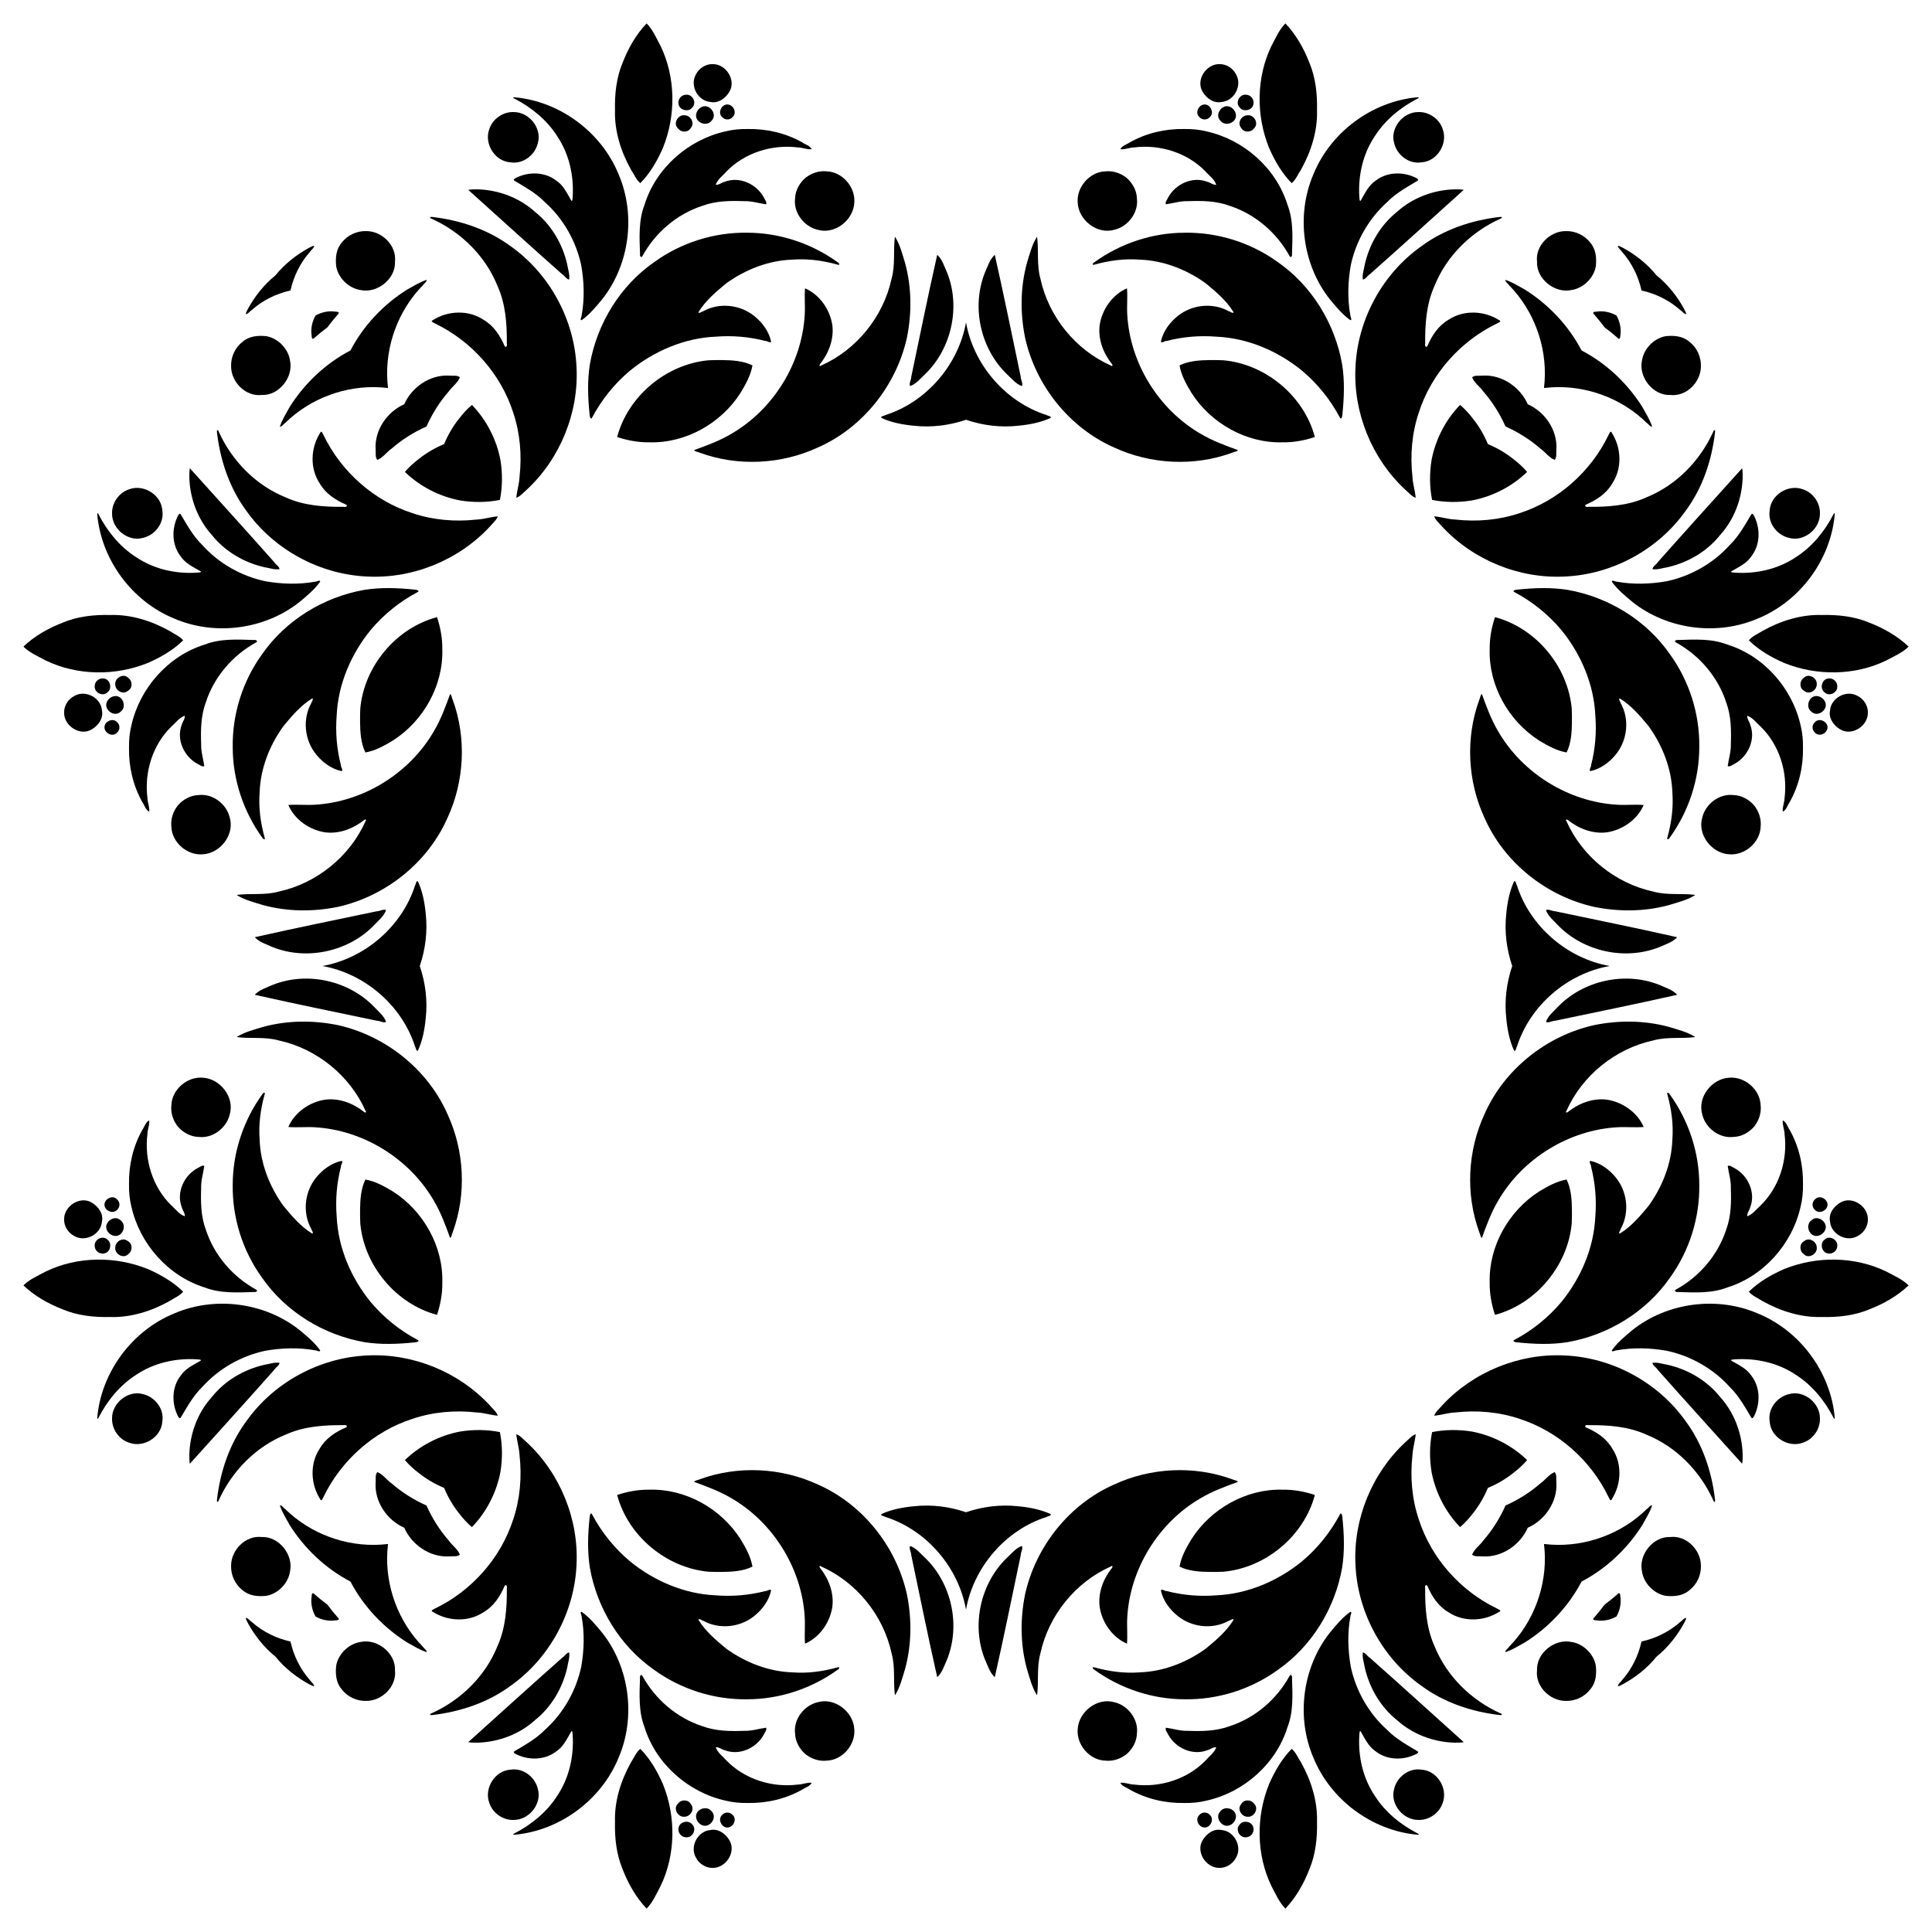
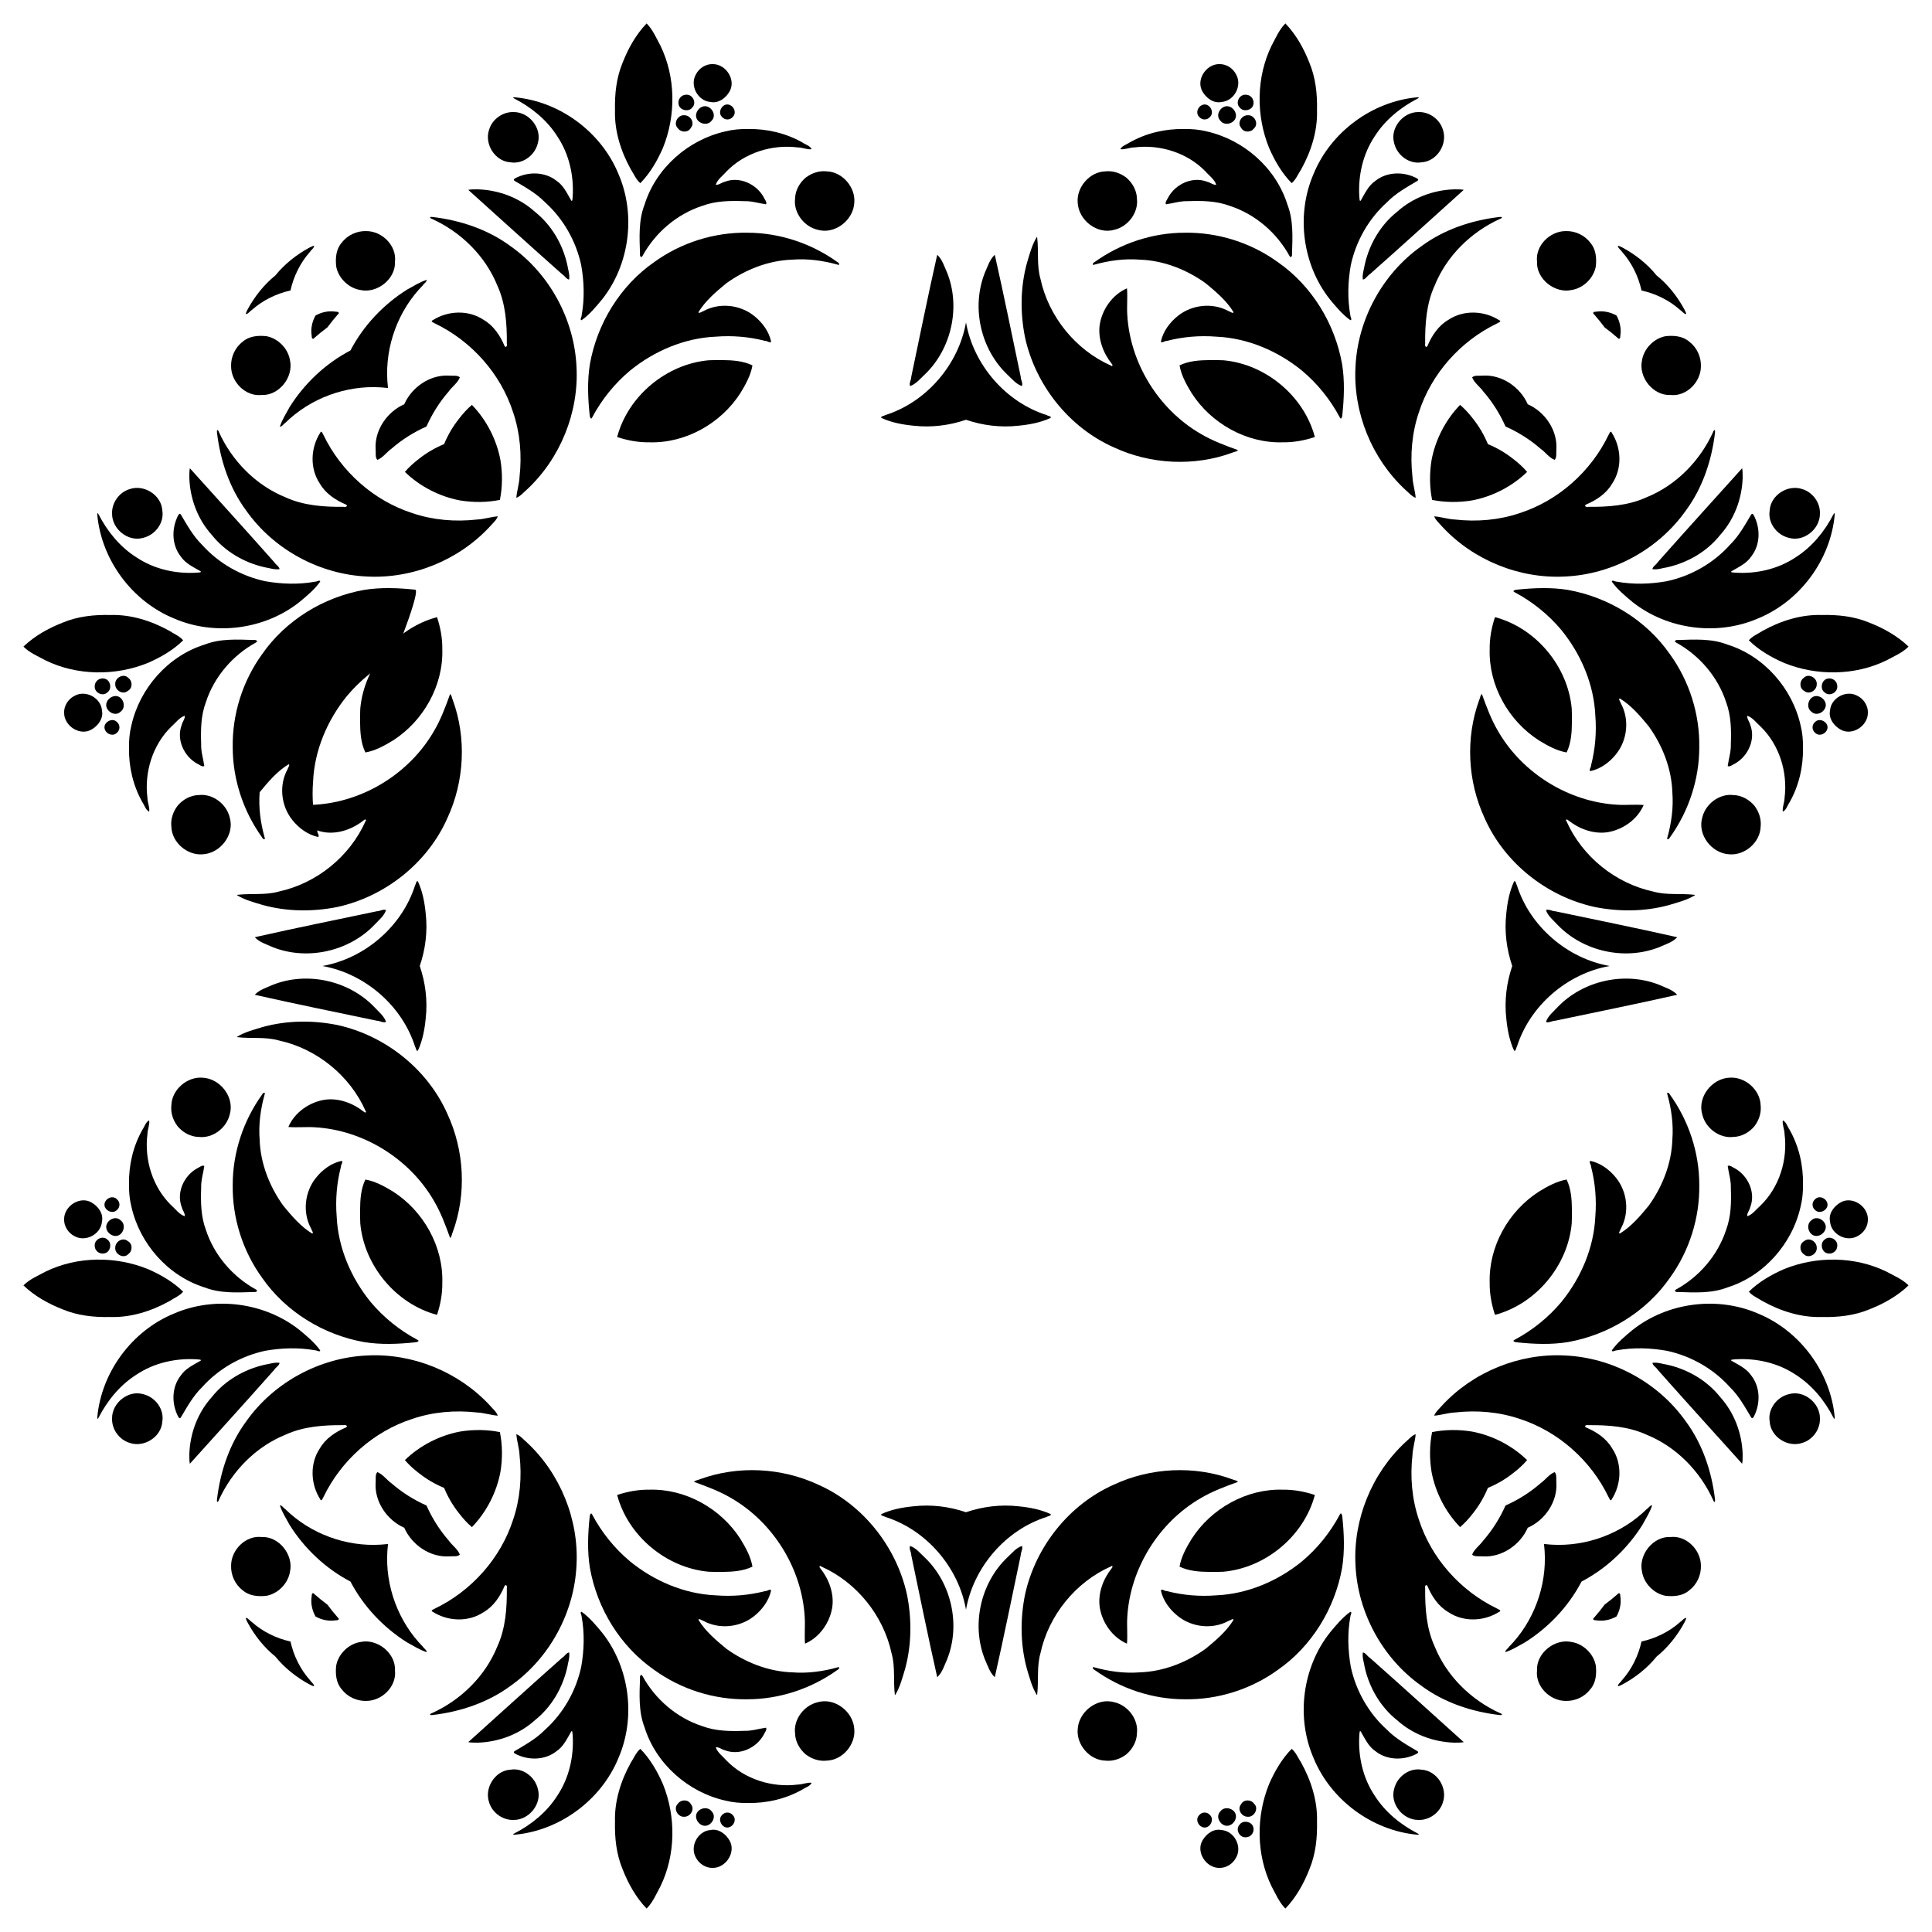
<svg xmlns="http://www.w3.org/2000/svg" version="1.1" id="Layer_1" x="0px" y="0px" viewBox="0 0 1639.867 1639.867" enable-background="new 0 0 1639.867 1639.867" xml:space="preserve">
  <g>
    <path d="M1096.364,155.457c3.567-2.909,5.472-7.805,8.04-11.655c8.478-15.294,14.005-32.622,13.459-50.252   c0.321-13.688-1.14-27.551-6.457-40.283c-4.734-12.153-11.316-23.911-20.336-33.333l-0.108,0.02l-0.001,0   c-5.197,5.212-8.177,12.354-11.657,18.781c-13.04,26.805-13.285,59.207-2.163,86.697   C1081.875,136.332,1088.011,146.967,1096.364,155.457z" />
    <path d="M155.457,543.504c-2.909-3.567-7.805-5.472-11.655-8.04c-15.294-8.478-32.622-14.005-50.252-13.459   c-13.688-0.321-27.551,1.14-40.283,6.457c-12.153,4.734-23.911,11.316-33.333,20.336l0.02,0.108l0,0.001   c5.212,5.197,12.354,8.177,18.781,11.657c26.805,13.039,59.207,13.285,86.697,2.163   C136.332,557.992,146.967,551.856,155.457,543.504z" />
    <path d="M543.504,1484.41c-3.567,2.909-5.472,7.805-8.04,11.655c-8.478,15.295-14.005,32.622-13.459,50.252   c-0.321,13.688,1.14,27.551,6.457,40.283c4.734,12.153,11.316,23.911,20.336,33.333l0.108-0.02l0.001,0   c5.197-5.212,8.177-12.354,11.657-18.781c13.039-26.805,13.285-59.207,2.163-86.697   C557.992,1503.535,551.856,1492.9,543.504,1484.41z" />
    <path d="M1484.41,1096.364c2.909,3.567,7.805,5.472,11.655,8.04c15.295,8.478,32.622,14.005,50.252,13.459   c13.688,0.321,27.551-1.14,40.283-6.457c12.153-4.734,23.911-11.316,33.333-20.336l-0.02-0.108l0-0.001   c-5.212-5.197-12.354-8.177-18.781-11.657c-26.805-13.04-59.207-13.285-86.697-2.163   C1503.535,1081.875,1492.9,1088.011,1484.41,1096.364z" />
    <path d="M1484.41,543.504c2.909-3.567,7.805-5.472,11.655-8.04c15.295-8.478,32.622-14.005,50.252-13.459   c13.688-0.321,27.551,1.14,40.283,6.457c12.153,4.734,23.911,11.316,33.333,20.336l-0.02,0.108l0,0.001   c-5.212,5.197-12.354,8.177-18.781,11.657c-26.805,13.039-59.207,13.285-86.697,2.163   C1503.535,557.992,1492.9,551.856,1484.41,543.504z" />
    <path d="M543.504,155.457c-3.567-2.909-5.472-7.805-8.04-11.655c-8.478-15.294-14.005-32.622-13.459-50.252   c-0.321-13.688,1.14-27.551,6.457-40.283c4.734-12.153,11.316-23.911,20.336-33.333l0.108,0.02l0.001,0   c5.197,5.212,8.177,12.354,11.657,18.781c13.039,26.805,13.285,59.207,2.163,86.697   C557.992,136.332,551.856,146.967,543.504,155.457z" />
    <path d="M155.457,1096.364c-2.909,3.567-7.805,5.472-11.655,8.04c-15.294,8.478-32.622,14.005-50.252,13.459   c-13.688,0.321-27.551-1.14-40.283-6.457c-12.153-4.734-23.911-11.316-33.333-20.336l0.02-0.108l0-0.001   c5.212-5.197,12.354-8.177,18.781-11.657c26.805-13.04,59.207-13.285,86.697-2.163   C136.332,1081.875,146.967,1088.011,155.457,1096.364z" />
    <path d="M1096.364,1484.41c3.567,2.909,5.472,7.805,8.04,11.655c8.478,15.295,14.005,32.622,13.459,50.252   c0.321,13.688-1.14,27.551-6.457,40.283c-4.734,12.153-11.316,23.911-20.336,33.333l-0.108-0.02l-0.001,0   c-5.197-5.212-8.177-12.354-11.657-18.781c-13.04-26.805-13.285-59.207-2.163-86.697   C1081.875,1503.535,1088.011,1492.9,1096.364,1484.41z" />
    <path d="M1128.758,254.053c5.245,6.353,10.671,12.874,17.375,17.701c1.956,0.024-0.139-3.116,0.036-4.089   c-2.573-14.028-2.107-28.633,0.38-42.641c4.425-20.538,15.276-39.545,30.954-53.577c7.321-7.49,16.541-12.543,25.433-17.857   c2.505-1.419-1.516-2.838-2.637-3.364c-10.524-4.653-23.466-4.099-32.71,3.16c-6.092,4.065-9.089,10.837-12.643,16.91   c-1.227,1.163-0.939-2.613-1.166-3.186c-1.13-17.971,2.985-36.377,13.076-51.423c8.815-13.899,21.927-24.556,36.458-32.036   c1.494-0.643,0.981-1.315-0.387-1.071l0,0c-38.326,3.48-73.429,29.528-88.014,65.123   C1099.962,182.246,1105.424,224.516,1128.758,254.053z" />
    <path d="M254.053,511.109c6.353-5.245,12.874-10.671,17.701-17.375c0.024-1.956-3.116,0.139-4.089-0.036   c-14.028,2.573-28.633,2.107-42.641-0.38c-20.538-4.425-39.545-15.276-53.577-30.954c-7.49-7.321-12.543-16.54-17.857-25.433   c-1.419-2.505-2.838,1.516-3.364,2.637c-4.653,10.524-4.099,23.466,3.16,32.71c4.065,6.092,10.837,9.089,16.91,12.643   c1.163,1.227-2.613,0.939-3.186,1.166c-17.971,1.13-36.377-2.986-51.423-13.076c-13.899-8.815-24.556-21.926-32.036-36.458   c-0.643-1.494-1.315-0.981-1.071,0.387l0,0c3.48,38.326,29.528,73.429,65.123,88.014   C182.246,539.905,224.516,534.443,254.053,511.109z" />
    <path d="M511.109,1385.814c-5.245-6.353-10.671-12.874-17.375-17.701c-1.956-0.024,0.139,3.116-0.036,4.089   c2.573,14.028,2.107,28.633-0.38,42.641c-4.425,20.538-15.276,39.545-30.954,53.577c-7.321,7.49-16.54,12.543-25.433,17.857   c-2.505,1.419,1.516,2.838,2.637,3.364c10.524,4.653,23.466,4.099,32.71-3.16c6.092-4.065,9.089-10.837,12.643-16.91   c1.227-1.163,0.939,2.613,1.166,3.186c1.13,17.971-2.986,36.377-13.076,51.423c-8.815,13.899-21.926,24.556-36.458,32.036   c-1.494,0.643-0.981,1.315,0.387,1.071l0,0c38.326-3.48,73.429-29.528,88.014-65.123   C539.905,1457.622,534.443,1415.351,511.109,1385.814z" />
    <path d="M1385.814,1128.758c-6.353,5.245-12.874,10.671-17.701,17.375c-0.024,1.956,3.116-0.139,4.089,0.036   c14.028-2.573,28.633-2.107,42.641,0.38c20.538,4.425,39.545,15.276,53.577,30.954c7.49,7.321,12.543,16.541,17.857,25.433   c1.419,2.505,2.838-1.516,3.364-2.637c4.653-10.524,4.099-23.466-3.16-32.71c-4.065-6.092-10.837-9.089-16.91-12.643   c-1.163-1.227,2.613-0.939,3.186-1.166c17.971-1.13,36.377,2.985,51.423,13.076c13.899,8.815,24.556,21.927,32.036,36.458   c0.643,1.494,1.315,0.981,1.071-0.387l0,0c-3.48-38.326-29.528-73.429-65.123-88.014   C1457.622,1099.962,1415.351,1105.424,1385.814,1128.758z" />
    <path d="M1385.814,511.109c-6.353-5.245-12.874-10.671-17.701-17.375c-0.024-1.956,3.116,0.139,4.089-0.036   c14.028,2.573,28.633,2.107,42.641-0.38c20.538-4.425,39.545-15.276,53.577-30.954c7.49-7.321,12.543-16.54,17.857-25.433   c1.419-2.505,2.838,1.516,3.364,2.637c4.653,10.524,4.099,23.466-3.16,32.71c-4.065,6.092-10.837,9.089-16.91,12.643   c-1.163,1.227,2.613,0.939,3.186,1.166c17.971,1.13,36.377-2.986,51.423-13.076c13.899-8.815,24.556-21.926,32.036-36.458   c0.643-1.494,1.315-0.981,1.071,0.387l0,0c-3.48,38.326-29.528,73.429-65.123,88.014   C1457.622,539.905,1415.351,534.443,1385.814,511.109z" />
    <path d="M511.109,254.053c-5.245,6.353-10.671,12.874-17.375,17.701c-1.956,0.024,0.139-3.116-0.036-4.089   c2.573-14.028,2.107-28.633-0.38-42.641c-4.425-20.538-15.276-39.545-30.954-53.577c-7.321-7.49-16.54-12.543-25.433-17.857   c-2.505-1.419,1.516-2.838,2.637-3.364c10.524-4.653,23.466-4.099,32.71,3.16c6.092,4.065,9.089,10.837,12.643,16.91   c1.227,1.163,0.939-2.613,1.166-3.186c1.13-17.971-2.986-36.377-13.076-51.423c-8.815-13.899-21.926-24.556-36.458-32.036   c-1.494-0.643-0.981-1.315,0.387-1.071l0,0c38.326,3.48,73.429,29.528,88.014,65.123   C539.905,182.246,534.443,224.516,511.109,254.053z" />
    <path d="M254.053,1128.758c6.353,5.245,12.874,10.671,17.701,17.375c0.024,1.956-3.116-0.139-4.089,0.036   c-14.028-2.573-28.633-2.107-42.641,0.38c-20.538,4.425-39.545,15.276-53.577,30.954c-7.49,7.321-12.543,16.541-17.857,25.433   c-1.419,2.505-2.838-1.516-3.364-2.637c-4.653-10.524-4.099-23.466,3.16-32.71c4.065-6.092,10.837-9.089,16.91-12.643   c1.163-1.227-2.613-0.939-3.186-1.166c-17.971-1.13-36.377,2.985-51.423,13.076c-13.899,8.815-24.556,21.927-32.036,36.458   c-0.643,1.494-1.315,0.981-1.071-0.387l0,0c3.48-38.326,29.528-73.429,65.123-88.014   C182.246,1099.962,224.516,1105.424,254.053,1128.758z" />
    <path d="M1128.758,1385.814c5.245-6.353,10.671-12.874,17.375-17.701c1.956-0.024-0.139,3.116,0.036,4.089   c-2.573,14.028-2.107,28.633,0.38,42.641c4.425,20.538,15.276,39.545,30.954,53.577c7.321,7.49,16.541,12.543,25.433,17.857   c2.505,1.419-1.516,2.838-2.637,3.364c-10.524,4.653-23.466,4.099-32.71-3.16c-6.092-4.065-9.089-10.837-12.643-16.91   c-1.227-1.163-0.939,2.613-1.166,3.186c-1.13,17.971,2.985,36.377,13.076,51.423c8.815,13.899,21.927,24.556,36.458,32.036   c1.494,0.643,0.981,1.315-0.387,1.071l0,0c-38.326-3.48-73.429-29.528-88.014-65.123   C1099.962,1457.622,1105.424,1415.351,1128.758,1385.814z" />
    <path d="M1183.356,121.516c2.39,10.172,12.658,18.034,23.228,16.257c13.132-0.765,22.418-15.585,18.088-27.838   c-2.696-8.846-11.626-15.199-20.875-14.816C1190.745,95.076,1179.657,108.807,1183.356,121.516z" />
    <path d="M121.516,456.511c10.172-2.39,18.034-12.658,16.257-23.228c-0.765-13.132-15.585-22.418-27.838-18.088   c-8.846,2.696-15.199,11.626-14.816,20.876C95.076,449.123,108.807,460.21,121.516,456.511z" />
    <path d="M456.511,1518.351c-2.39-10.172-12.658-18.034-23.228-16.257c-13.132,0.765-22.418,15.585-18.088,27.838   c2.696,8.846,11.626,15.199,20.876,14.816C449.123,1544.791,460.21,1531.06,456.511,1518.351z" />
    <path d="M1518.351,1183.356c-10.172,2.39-18.034,12.658-16.257,23.228c0.765,13.132,15.585,22.418,27.838,18.088   c8.846-2.696,15.199-11.626,14.816-20.875C1544.791,1190.745,1531.06,1179.657,1518.351,1183.356z" />
    <path d="M1518.351,456.511c-10.172-2.39-18.034-12.658-16.257-23.228c0.765-13.132,15.585-22.418,27.838-18.088   c8.846,2.696,15.199,11.626,14.816,20.876C1544.791,449.123,1531.06,460.21,1518.351,456.511z" />
    <path d="M456.511,121.516c-2.39,10.172-12.658,18.034-23.228,16.257c-13.132-0.765-22.418-15.585-18.088-27.838   c2.696-8.846,11.626-15.199,20.876-14.816C449.123,95.076,460.21,108.807,456.511,121.516z" />
    <path d="M121.516,1183.356c10.172,2.39,18.034,12.658,16.257,23.228c-0.765,13.132-15.585,22.418-27.838,18.088   c-8.846-2.696-15.199-11.626-14.816-20.875C95.076,1190.745,108.807,1179.657,121.516,1183.356z" />
    <path d="M1183.356,1518.351c2.39-10.172,12.658-18.034,23.228-16.257c13.132,0.765,22.418,15.585,18.088,27.838   c-2.696,8.846-11.626,15.199-20.875,14.816C1190.745,1544.791,1179.657,1531.06,1183.356,1518.351z" />
    <path d="M1036.83,86.548c10.714-0.795,17.683-13.799,12.467-23.173c-2.665-5.46-8.497-9.22-14.627-8.954   c-11.087,0.072-19.825,13.558-13.939,23.412C1023.963,83.352,1030.106,87.973,1036.83,86.548z" />
    <path d="M86.548,603.037c-0.795-10.714-13.799-17.683-23.173-12.467c-5.46,2.665-9.22,8.497-8.954,14.627   c0.072,11.087,13.558,19.825,23.412,13.939C83.352,615.904,87.973,609.761,86.548,603.037z" />
    <path d="M603.037,1553.319c-10.714,0.795-17.683,13.799-12.467,23.173c2.665,5.46,8.497,9.22,14.627,8.954   c11.087-0.072,19.825-13.558,13.939-23.412C615.904,1556.515,609.761,1551.894,603.037,1553.319z" />
    <path d="M1553.319,1036.83c0.795,10.714,13.799,17.683,23.173,12.467c5.46-2.665,9.22-8.497,8.954-14.627   c-0.072-11.087-13.558-19.825-23.412-13.939C1556.515,1023.963,1551.894,1030.106,1553.319,1036.83z" />
    <path d="M1553.319,603.037c0.795-10.714,13.799-17.683,23.173-12.467c5.46,2.665,9.22,8.497,8.954,14.627   c-0.072,11.087-13.558,19.825-23.412,13.939C1556.515,615.904,1551.894,609.761,1553.319,603.037z" />
    <path d="M603.037,86.548c-10.714-0.795-17.683-13.799-12.467-23.173c2.665-5.46,8.497-9.22,14.627-8.954   c11.087,0.072,19.825,13.558,13.939,23.412C615.904,83.352,609.761,87.973,603.037,86.548z" />
    <path d="M86.548,1036.83c-0.795,10.714-13.799,17.683-23.173,12.467c-5.46-2.665-9.22-8.497-8.954-14.627   c0.072-11.087,13.558-19.825,23.412-13.939C83.352,1023.963,87.973,1030.106,86.548,1036.83z" />
    <path d="M1036.83,1553.319c10.714,0.795,17.683,13.799,12.467,23.173c-2.665,5.46-8.497,9.22-14.627,8.954   c-11.087-0.072-19.825-13.558-13.939-23.412C1023.963,1556.515,1030.106,1551.894,1036.83,1553.319z" />
    <path d="M1052.419,91.402c2.329,3.224,7.884,2.641,10.234-0.217c2.786-3.513,1.209-8.872-2.961-10.369   c-0.865-0.332-1.801-0.482-2.727-0.432h0C1051.584,80.38,1048.317,87.663,1052.419,91.402z" />
    <path d="M91.402,587.448c3.224-2.329,2.641-7.884-0.217-10.234c-3.513-2.786-8.872-1.209-10.369,2.961   c-0.332,0.865-0.482,1.801-0.432,2.727v0C80.38,588.283,87.663,591.55,91.402,587.448z" />
-     <path d="M587.448,1548.465c-2.329-3.224-7.884-2.641-10.234,0.217c-2.786,3.513-1.209,8.872,2.961,10.369   c0.865,0.332,1.801,0.482,2.727,0.432h0C588.283,1559.487,591.55,1552.204,587.448,1548.465z" />
    <path d="M1548.465,1052.419c-3.224,2.329-2.641,7.884,0.217,10.234c3.513,2.786,8.872,1.209,10.369-2.961   c0.332-0.865,0.482-1.801,0.432-2.727v0C1559.487,1051.584,1552.204,1048.317,1548.465,1052.419z" />
    <path d="M1548.465,587.448c-3.224-2.329-2.641-7.884,0.217-10.234c3.513-2.786,8.872-1.209,10.369,2.961   c0.332,0.865,0.482,1.801,0.432,2.727v0C1559.487,588.283,1552.204,591.55,1548.465,587.448z" />
    <path d="M587.448,91.402c-2.329,3.224-7.884,2.641-10.234-0.217c-2.786-3.513-1.209-8.872,2.961-10.369   c0.865-0.332,1.801-0.482,2.727-0.432h0C588.283,80.38,591.55,87.663,587.448,91.402z" />
    <path d="M91.402,1052.419c3.224,2.329,2.641,7.884-0.217,10.234c-3.513,2.786-8.872,1.209-10.369-2.961   c-0.332-0.865-0.482-1.801-0.432-2.727v0C80.38,1051.584,87.663,1048.317,91.402,1052.419z" />
    <path d="M1052.419,1548.465c2.329-3.224,7.884-2.641,10.234,0.217c2.786,3.513,1.209,8.872-2.961,10.369   c-0.865,0.332-1.801,0.482-2.727,0.432h0C1051.584,1559.487,1048.317,1552.204,1052.419,1548.465z" />
    <path d="M1035.779,102.342c3.859,5.397,13.586,2.161,13.302-4.508c-0.163-4.029-3.901-7.935-8.04-7.701   C1035.527,90.647,1031.478,98.003,1035.779,102.342z" />
    <path d="M102.342,604.089c5.397-3.859,2.161-13.586-4.508-13.302c-4.029,0.164-7.935,3.901-7.701,8.04   C90.647,604.34,98.003,608.389,102.342,604.089z" />
    <path d="M604.089,1537.525c-3.859-5.397-13.586-2.161-13.302,4.508c0.164,4.029,3.901,7.935,8.04,7.701   C604.34,1549.22,608.389,1541.865,604.089,1537.525z" />
    <path d="M1537.525,1035.779c-5.397,3.859-2.161,13.586,4.508,13.302c4.029-0.163,7.935-3.901,7.701-8.04   C1549.22,1035.527,1541.865,1031.478,1537.525,1035.779z" />
    <path d="M1537.525,604.089c-5.397-3.859-2.161-13.586,4.508-13.302c4.029,0.164,7.935,3.901,7.701,8.04   C1549.22,604.34,1541.865,608.389,1537.525,604.089z" />
    <path d="M604.089,102.342c-3.859,5.397-13.586,2.161-13.302-4.508c0.164-4.029,3.901-7.935,8.04-7.701   C604.34,90.647,608.389,98.003,604.089,102.342z" />
    <path d="M102.342,1035.779c5.397,3.859,2.161,13.586-4.508,13.302c-4.029-0.163-7.935-3.901-7.701-8.04   C90.647,1035.527,98.003,1031.478,102.342,1035.779z" />
    <path d="M1035.779,1537.525c3.859-5.397,13.586-2.161,13.302,4.508c-0.163,4.029-3.901,7.935-8.04,7.701   C1035.527,1549.22,1031.478,1541.865,1035.779,1537.525z" />
    <path d="M1053.409,108.417c2.21,4.269,8.393,4.262,11.052,0.481c4.348-4.01,0.019-11.625-5.486-11.079v0   C1053.87,97.792,1049.848,104.185,1053.409,108.417z" />
    <path d="M108.417,586.458c4.269-2.21,4.262-8.393,0.481-11.052c-4.01-4.348-11.625-0.019-11.079,5.486h0   C97.792,585.997,104.185,590.019,108.417,586.458z" />
    <path d="M586.458,1531.45c-2.21-4.269-8.393-4.262-11.052-0.481c-4.348,4.01-0.019,11.625,5.486,11.079l0,0   C585.997,1542.075,590.019,1535.682,586.458,1531.45z" />
    <path d="M1531.45,1053.409c-4.269,2.21-4.262,8.393-0.481,11.052c4.01,4.348,11.625,0.019,11.079-5.486l0,0   C1542.075,1053.87,1535.682,1049.848,1531.45,1053.409z" />
    <path d="M1531.45,586.458c-4.269-2.21-4.262-8.393-0.481-11.052c4.01-4.348,11.625-0.019,11.079,5.486l0,0   C1542.075,585.997,1535.682,590.019,1531.45,586.458z" />
    <path d="M586.458,108.417c-2.21,4.269-8.393,4.262-11.052,0.481c-4.348-4.01-0.019-11.625,5.486-11.079v0   C585.997,97.792,590.019,104.185,586.458,108.417z" />
    <path d="M108.417,1053.409c4.269,2.21,4.262,8.393,0.481,11.052c-4.01,4.348-11.625,0.019-11.079-5.486h0   C97.792,1053.87,104.185,1049.848,108.417,1053.409z" />
    <path d="M1053.409,1531.45c2.21-4.269,8.393-4.262,11.052-0.481c4.348,4.01,0.019,11.625-5.486,11.079l0,0   C1053.87,1542.075,1049.848,1535.682,1053.409,1531.45z" />
    <path d="M1027.093,99.189c3.716-3.596,0.315-10.501-4.541-10.534c-5.156,0.125-8.535,6.911-4.587,10.656   C1020.418,102.128,1024.736,102.089,1027.093,99.189z" />
    <path d="M99.189,612.774c-3.596-3.716-10.501-0.315-10.534,4.541c0.125,5.156,6.911,8.535,10.656,4.587   C102.128,619.449,102.089,615.131,99.189,612.774z" />
    <path d="M612.774,1540.679c-3.716,3.596-0.315,10.501,4.541,10.534c5.156-0.125,8.535-6.911,4.587-10.656   C619.449,1537.74,615.131,1537.778,612.774,1540.679z" />
    <path d="M1540.679,1027.093c3.596,3.716,10.501,0.315,10.534-4.541c-0.125-5.156-6.911-8.535-10.656-4.587   C1537.74,1020.418,1537.778,1024.736,1540.679,1027.093z" />
    <path d="M1540.679,612.774c3.596-3.716,10.501-0.315,10.534,4.541c-0.125,5.156-6.911,8.535-10.656,4.587   C1537.74,619.449,1537.778,615.131,1540.679,612.774z" />
    <path d="M612.774,99.189c-3.716-3.596-0.315-10.501,4.541-10.534c5.156,0.125,8.535,6.911,4.587,10.656   C619.449,102.128,615.131,102.089,612.774,99.189z" />
    <path d="M99.189,1027.093c-3.596,3.716-10.501,0.315-10.534-4.541c0.125-5.156,6.911-8.535,10.656-4.587   C102.128,1020.418,102.089,1024.736,99.189,1027.093z" />
    <path d="M1027.093,1540.679c3.716,3.596,0.315,10.501-4.541,10.534c-5.156-0.125-8.535-6.911-4.587-10.656   C1020.418,1537.74,1024.736,1537.778,1027.093,1540.679z" />
    <path d="M962.56,125.151c21.919-2.788,45.161,4.411,60.676,20.385c3.072,3.588,7.598,6.637,9.097,11.243   c-2.302,0.533-5.202-1.988-7.655-2.491c-12.417-4.845-26.86,1.843-33.077,13.198c-0.671,1.724-2.995,4.085-1.938,5.921   c6.122-0.842,12.284-2.905,18.609-2.663c11.967-0.428,24.182-0.27,35.544,3.988c21.569,6.994,39.956,22.827,50.786,42.675   c1.243,2.035,2.387-0.469,2.032-1.847c0.456-13.971,1.334-28.453-3.833-41.76c-9.637-31.088-37.069-55.239-68.666-62.279   c-6.188-1.566-12.579-2.114-18.951-2.017l0,0c-16.099-0.292-32.204,3.43-46.262,11.363c-2.551,1.796-6.637,2.802-7.972,5.757   C954.661,127.204,958.687,125.168,962.56,125.151z" />
    <path d="M125.151,677.308c-2.788-21.919,4.411-45.161,20.385-60.676c3.588-3.072,6.637-7.598,11.243-9.097   c0.533,2.302-1.988,5.202-2.491,7.655c-4.845,12.417,1.843,26.86,13.198,33.077c1.724,0.671,4.085,2.995,5.921,1.937   c-0.842-6.122-2.905-12.284-2.663-18.609c-0.428-11.967-0.27-24.182,3.988-35.544c6.994-21.569,22.827-39.956,42.675-50.786   c2.035-1.243-0.469-2.387-1.847-2.032c-13.971-0.456-28.453-1.334-41.76,3.833c-31.088,9.637-55.239,37.069-62.279,68.666   c-1.566,6.188-2.114,12.579-2.017,18.951l0,0c-0.292,16.099,3.43,32.204,11.363,46.262c1.796,2.551,2.802,6.637,5.757,7.972   C127.204,685.206,125.168,681.18,125.151,677.308z" />
    <path d="M677.308,1514.717c-21.919,2.788-45.161-4.411-60.676-20.385c-3.072-3.588-7.598-6.637-9.097-11.243   c2.302-0.533,5.202,1.988,7.655,2.491c12.417,4.845,26.86-1.843,33.077-13.198c0.671-1.724,2.995-4.085,1.937-5.921   c-6.122,0.842-12.284,2.905-18.609,2.663c-11.967,0.428-24.182,0.27-35.544-3.988c-21.569-6.994-39.956-22.827-50.786-42.675   c-1.243-2.035-2.387,0.469-2.032,1.847c-0.456,13.971-1.334,28.453,3.833,41.76c9.637,31.088,37.069,55.239,68.666,62.279   c6.188,1.566,12.579,2.114,18.951,2.017l0,0c16.099,0.292,32.204-3.43,46.262-11.363c2.551-1.796,6.637-2.802,7.972-5.757   C685.206,1512.664,681.18,1514.699,677.308,1514.717z" />
    <path d="M1514.717,962.56c2.788,21.919-4.411,45.161-20.385,60.676c-3.588,3.072-6.637,7.598-11.243,9.097   c-0.533-2.302,1.988-5.202,2.491-7.655c4.845-12.417-1.843-26.86-13.198-33.077c-1.724-0.671-4.085-2.995-5.921-1.938   c0.842,6.122,2.905,12.284,2.663,18.609c0.428,11.967,0.27,24.182-3.988,35.544c-6.994,21.569-22.827,39.956-42.675,50.786   c-2.035,1.243,0.469,2.387,1.847,2.032c13.971,0.456,28.453,1.334,41.76-3.833c31.088-9.637,55.239-37.069,62.279-68.666   c1.566-6.188,2.114-12.579,2.017-18.951l0,0c0.292-16.099-3.43-32.204-11.363-46.262c-1.796-2.551-2.802-6.637-5.757-7.972   C1512.664,954.661,1514.699,958.687,1514.717,962.56z" />
    <path d="M1514.717,677.308c2.788-21.919-4.411-45.161-20.385-60.676c-3.588-3.072-6.637-7.598-11.243-9.097   c-0.533,2.302,1.988,5.202,2.491,7.655c4.845,12.417-1.843,26.86-13.198,33.077c-1.724,0.671-4.085,2.995-5.921,1.937   c0.842-6.122,2.905-12.284,2.663-18.609c0.428-11.967,0.27-24.182-3.988-35.544c-6.994-21.569-22.827-39.956-42.675-50.786   c-2.035-1.243,0.469-2.387,1.847-2.032c13.971-0.456,28.453-1.334,41.76,3.833c31.088,9.637,55.239,37.069,62.279,68.666   c1.566,6.188,2.114,12.579,2.017,18.951l0,0c0.292,16.099-3.43,32.204-11.363,46.262c-1.796,2.551-2.802,6.637-5.757,7.972   C1512.664,685.206,1514.699,681.18,1514.717,677.308z" />
    <path d="M677.308,125.151c-21.919-2.788-45.161,4.411-60.676,20.385c-3.072,3.588-7.598,6.637-9.097,11.243   c2.302,0.533,5.202-1.988,7.655-2.491c12.417-4.845,26.86,1.843,33.077,13.198c0.671,1.724,2.995,4.085,1.937,5.921   c-6.122-0.842-12.284-2.905-18.609-2.663c-11.967-0.428-24.182-0.27-35.544,3.988c-21.569,6.994-39.956,22.827-50.786,42.675   c-1.243,2.035-2.387-0.469-2.032-1.847c-0.456-13.971-1.334-28.453,3.833-41.76c9.637-31.088,37.069-55.239,68.666-62.279   c6.188-1.566,12.579-2.114,18.951-2.017l0,0c16.099-0.292,32.204,3.43,46.262,11.363c2.551,1.796,6.637,2.802,7.972,5.757   C685.206,127.204,681.18,125.168,677.308,125.151z" />
    <path d="M125.151,962.56c-2.788,21.919,4.411,45.161,20.385,60.676c3.588,3.072,6.637,7.598,11.243,9.097   c0.533-2.302-1.988-5.202-2.491-7.655c-4.845-12.417,1.843-26.86,13.198-33.077c1.724-0.671,4.085-2.995,5.921-1.938   c-0.842,6.122-2.905,12.284-2.663,18.609c-0.428,11.967-0.27,24.182,3.988,35.544c6.994,21.569,22.827,39.956,42.675,50.786   c2.035,1.243-0.469,2.387-1.847,2.032c-13.971,0.456-28.453,1.334-41.76-3.833c-31.088-9.637-55.239-37.069-62.279-68.666   c-1.566-6.188-2.114-12.579-2.017-18.951l0,0c-0.292-16.099,3.43-32.204,11.363-46.262c1.796-2.551,2.802-6.637,5.757-7.972   C127.204,954.661,125.168,958.687,125.151,962.56z" />
-     <path d="M962.56,1514.717c21.919,2.788,45.161-4.411,60.676-20.385c3.072-3.588,7.598-6.637,9.097-11.243   c-2.302-0.533-5.202,1.988-7.655,2.491c-12.417,4.845-26.86-1.843-33.077-13.198c-0.671-1.724-2.995-4.085-1.938-5.921   c6.122,0.842,12.284,2.905,18.609,2.663c11.967,0.428,24.182,0.27,35.544-3.988c21.569-6.994,39.956-22.827,50.786-42.675   c1.243-2.035,2.387,0.469,2.032,1.847c0.456,13.971,1.334,28.453-3.833,41.76c-9.637,31.088-37.069,55.239-68.666,62.279   c-6.188,1.566-12.579,2.114-18.951,2.017l0,0c-16.099,0.292-32.204-3.43-46.262-11.363c-2.551-1.796-6.637-2.802-7.972-5.757   C954.661,1512.664,958.687,1514.699,962.56,1514.717z" />
    <path d="M1158.43,224.396c-0.661,4.193-2.344,8.675-1.643,12.881c2.285-0.172,3.828-3.336,5.833-4.434   c26.761-23.711,53.211-47.773,79.796-71.683c-2.371-0.578-5.444-0.347-8.112-0.452l0,0c-17.758,0.564-35.346,7.148-48.566,19.142   C1171.775,190.979,1162.387,207.078,1158.43,224.396z" />
    <path d="M224.396,481.437c4.193,0.661,8.675,2.344,12.881,1.643c-0.172-2.285-3.336-3.828-4.434-5.833   c-23.711-26.761-47.773-53.211-71.683-79.796c-0.578,2.371-0.347,5.444-0.452,8.112l0,0c0.564,17.758,7.148,35.346,19.142,48.566   C190.979,468.093,207.078,477.48,224.396,481.437z" />
    <path d="M481.437,1415.471c0.661-4.193,2.344-8.675,1.643-12.881c-2.285,0.172-3.828,3.336-5.833,4.434   c-26.761,23.712-53.211,47.773-79.796,71.683c2.371,0.578,5.444,0.347,8.112,0.452l0,0c17.758-0.564,35.346-7.148,48.566-19.142   C468.093,1448.889,477.48,1432.789,481.437,1415.471z" />
    <path d="M1415.471,1158.43c-4.193-0.661-8.675-2.344-12.881-1.643c0.172,2.285,3.336,3.828,4.434,5.833   c23.712,26.761,47.773,53.211,71.683,79.796c0.578-2.371,0.347-5.444,0.452-8.112l0,0c-0.564-17.758-7.148-35.346-19.142-48.566   C1448.889,1171.775,1432.789,1162.387,1415.471,1158.43z" />
    <path d="M1415.471,481.437c-4.193,0.661-8.675,2.344-12.881,1.643c0.172-2.285,3.336-3.828,4.434-5.833   c23.712-26.761,47.773-53.211,71.683-79.796c0.578,2.371,0.347,5.444,0.452,8.112l0,0c-0.564,17.758-7.148,35.346-19.142,48.566   C1448.889,468.093,1432.789,477.48,1415.471,481.437z" />
    <path d="M481.437,224.396c0.661,4.193,2.344,8.675,1.643,12.881c-2.285-0.172-3.828-3.336-5.833-4.434   c-26.761-23.711-53.211-47.773-79.796-71.683c2.371-0.578,5.444-0.347,8.112-0.452l0,0c17.758,0.564,35.346,7.148,48.566,19.142   C468.093,190.979,477.48,207.078,481.437,224.396z" />
    <path d="M224.396,1158.43c4.193-0.661,8.675-2.344,12.881-1.643c-0.172,2.285-3.336,3.828-4.434,5.833   c-23.711,26.761-47.773,53.211-71.683,79.796c-0.578-2.371-0.347-5.444-0.452-8.112l0,0c0.564-17.758,7.148-35.346,19.142-48.566   C190.979,1171.775,207.078,1162.387,224.396,1158.43z" />
    <path d="M1158.43,1415.471c-0.661-4.193-2.344-8.675-1.643-12.881c2.285,0.172,3.828,3.336,5.833,4.434   c26.761,23.712,53.211,47.773,79.796,71.683c-2.371,0.578-5.444,0.347-8.112,0.452l0,0c-17.758-0.564-35.346-7.148-48.566-19.142   C1171.775,1448.889,1162.387,1432.789,1158.43,1415.471z" />
    <path d="M1150.526,311.538c-2.056,38.7,13.903,77.864,42.335,104.2c2.73,2.298,5.474,5.681,8.753,6.786   c-0.464-5.922-2.482-11.779-2.729-17.811c-2.063-18.381-0.496-37.153,5.448-54.709c10.575-32.815,35.288-60.494,66.299-75.434   c1.006-0.66,4.471-1.737,1.864-2.812c-12.797-8.155-30.161-8.896-42.979-0.357c-8.553,4.904-14.192,13.425-17.916,22.291   c-1.195,2-2.465-0.375-1.926-1.809c-0.16-16.791,0.984-34.022,8.055-49.505c10.21-25.263,31.002-45.554,55.698-56.702   c1.119-0.174,2.215-1.709,0.405-1.53c-0.378,0.007-0.756-0.015-1.133,0.028c-23.656,2.789-47.024,10.577-66.296,24.844   C1173.441,232.319,1152.297,271.212,1150.526,311.538z" />
    <path d="M311.538,489.341c38.7,2.056,77.864-13.903,104.2-42.335c2.298-2.73,5.681-5.474,6.786-8.753   c-5.922,0.464-11.779,2.482-17.811,2.729c-18.381,2.063-37.153,0.496-54.709-5.448c-32.815-10.575-60.494-35.288-75.434-66.299   c-0.66-1.006-1.737-4.471-2.812-1.864c-8.155,12.797-8.896,30.161-0.357,42.979c4.904,8.553,13.425,14.192,22.291,17.916   c2,1.195-0.375,2.465-1.809,1.925c-16.791,0.16-34.022-0.984-49.505-8.055c-25.263-10.21-45.554-31.002-56.702-55.698   c-0.174-1.119-1.709-2.215-1.53-0.405c0.007,0.378-0.015,0.756,0.028,1.133c2.789,23.656,10.577,47.024,24.844,66.296   C232.319,466.426,271.212,487.57,311.538,489.341z" />
    <path d="M489.341,1328.33c2.056-38.7-13.903-77.864-42.335-104.2c-2.73-2.298-5.474-5.681-8.753-6.786   c0.464,5.922,2.482,11.779,2.729,17.811c2.063,18.381,0.496,37.153-5.448,54.709c-10.575,32.815-35.288,60.494-66.299,75.434   c-1.006,0.66-4.471,1.737-1.864,2.812c12.797,8.155,30.161,8.896,42.979,0.358c8.553-4.904,14.192-13.425,17.916-22.291   c1.195-2,2.465,0.375,1.925,1.809c0.16,16.791-0.984,34.022-8.055,49.505c-10.21,25.263-31.002,45.554-55.698,56.702   c-1.119,0.174-2.215,1.709-0.405,1.53c0.378-0.007,0.756,0.016,1.133-0.028c23.656-2.789,47.024-10.577,66.296-24.844   C466.426,1407.548,487.57,1368.655,489.341,1328.33z" />
    <path d="M1328.33,1150.526c-38.7-2.056-77.864,13.903-104.2,42.335c-2.298,2.73-5.681,5.474-6.786,8.753   c5.922-0.464,11.779-2.482,17.811-2.729c18.381-2.063,37.153-0.496,54.709,5.448c32.815,10.575,60.494,35.288,75.434,66.299   c0.66,1.006,1.737,4.471,2.812,1.864c8.155-12.797,8.896-30.161,0.358-42.979c-4.904-8.553-13.425-14.192-22.291-17.916   c-2-1.195,0.375-2.465,1.809-1.926c16.791-0.16,34.022,0.984,49.505,8.055c25.263,10.21,45.554,31.002,56.702,55.698   c0.174,1.119,1.709,2.215,1.53,0.405c-0.007-0.378,0.016-0.756-0.028-1.133c-2.789-23.656-10.577-47.024-24.844-66.296   C1407.548,1173.441,1368.655,1152.297,1328.33,1150.526z" />
    <path d="M1328.33,489.341c-38.7,2.056-77.864-13.903-104.2-42.335c-2.298-2.73-5.681-5.474-6.786-8.753   c5.922,0.464,11.779,2.482,17.811,2.729c18.381,2.063,37.153,0.496,54.709-5.448c32.815-10.575,60.494-35.288,75.434-66.299   c0.66-1.006,1.737-4.471,2.812-1.864c8.155,12.797,8.896,30.161,0.358,42.979c-4.904,8.553-13.425,14.192-22.291,17.916   c-2,1.195,0.375,2.465,1.809,1.925c16.791,0.16,34.022-0.984,49.505-8.055c25.263-10.21,45.554-31.002,56.702-55.698   c0.174-1.119,1.709-2.215,1.53-0.405c-0.007,0.378,0.016,0.756-0.028,1.133c-2.789,23.656-10.577,47.024-24.844,66.296   C1407.548,466.426,1368.655,487.57,1328.33,489.341z" />
    <path d="M489.341,311.538c2.056,38.7-13.903,77.864-42.335,104.2c-2.73,2.298-5.474,5.681-8.753,6.786   c0.464-5.922,2.482-11.779,2.729-17.811c2.063-18.381,0.496-37.153-5.448-54.709c-10.575-32.815-35.288-60.494-66.299-75.434   c-1.006-0.66-4.471-1.737-1.864-2.812c12.797-8.155,30.161-8.896,42.979-0.357c8.553,4.904,14.192,13.425,17.916,22.291   c1.195,2,2.465-0.375,1.925-1.809c0.16-16.791-0.984-34.022-8.055-49.505c-10.21-25.263-31.002-45.554-55.698-56.702   c-1.119-0.174-2.215-1.709-0.405-1.53c0.378,0.007,0.756-0.015,1.133,0.028c23.656,2.789,47.024,10.577,66.296,24.844   C466.426,232.319,487.57,271.212,489.341,311.538z" />
    <path d="M311.538,1150.526c38.7-2.056,77.864,13.903,104.2,42.335c2.298,2.73,5.681,5.474,6.786,8.753   c-5.922-0.464-11.779-2.482-17.811-2.729c-18.381-2.063-37.153-0.496-54.709,5.448c-32.815,10.575-60.494,35.288-75.434,66.299   c-0.66,1.006-1.737,4.471-2.812,1.864c-8.155-12.797-8.896-30.161-0.357-42.979c4.904-8.553,13.425-14.192,22.291-17.916   c2-1.195-0.375-2.465-1.809-1.926c-16.791-0.16-34.022,0.984-49.505,8.055c-25.263,10.21-45.554,31.002-56.702,55.698   c-0.174,1.119-1.709,2.215-1.53,0.405c0.007-0.378-0.015-0.756,0.028-1.133c2.789-23.656,10.577-47.024,24.844-66.296   C232.319,1173.441,271.212,1152.297,311.538,1150.526z" />
    <path d="M1150.526,1328.33c-2.056-38.7,13.903-77.864,42.335-104.2c2.73-2.298,5.474-5.681,8.753-6.786   c-0.464,5.922-2.482,11.779-2.729,17.811c-2.063,18.381-0.496,37.153,5.448,54.709c10.575,32.815,35.288,60.494,66.299,75.434   c1.006,0.66,4.471,1.737,1.864,2.812c-12.797,8.155-30.161,8.896-42.979,0.358c-8.553-4.904-14.192-13.425-17.916-22.291   c-1.195-2-2.465,0.375-1.926,1.809c-0.16,16.791,0.984,34.022,8.055,49.505c10.21,25.263,31.002,45.554,55.698,56.702   c1.119,0.174,2.215,1.709,0.405,1.53c-0.378-0.007-0.756,0.016-1.133-0.028c-23.656-2.789-47.024-10.577-66.296-24.844   C1173.441,1407.548,1152.297,1368.655,1150.526,1328.33z" />
    <path d="M1139.37,352.229c1.499-14.326,2.105-28.982-0.22-43.25c-6.146-34.434-25.722-66.472-54.562-86.514   c-22.826-16.526-50.93-25.404-79.114-24.93l0,0c-27.291,0.01-54.45,9.065-76.534,25.016c-1.272,0.378-2.349,2.931-0.147,2.11   c12.57-3.507,25.587-5.298,38.644-4.269c20.081,0.671,39.654,8.364,55.891,20.017c8.748,7.232,17.788,14.818,23.712,24.591   c-0.224,1.566-3.175-0.734-4.1-0.852c-13.565-7.508-31.18-5.66-43.193,4.008c-6.879,5.474-12.586,13.169-14.414,21.828   c1.028,1.583,3.433-0.866,4.92-0.585c13.786-3.568,28.062-4.768,42.263-3.629c26.434,1.17,52.043,12.129,72.46,28.712   c13.237,11.065,24.208,24.697,32.298,39.921C1138.476,356.864,1139.397,353.312,1139.37,352.229z" />
-     <path d="M352.229,500.497c-14.326-1.499-28.982-2.105-43.25,0.22c-34.434,6.146-66.472,25.722-86.514,54.562   c-16.526,22.826-25.404,50.93-24.93,79.114l0,0c0.01,27.291,9.065,54.45,25.016,76.534c0.378,1.272,2.931,2.349,2.11,0.147   c-3.507-12.57-5.298-25.587-4.269-38.644c0.671-20.081,8.364-39.654,20.017-55.891c7.232-8.748,14.818-17.788,24.591-23.712   c1.566,0.225-0.734,3.175-0.852,4.1c-7.508,13.565-5.66,31.18,4.008,43.193c5.474,6.879,13.169,12.586,21.828,14.414   c1.583-1.028-0.866-3.433-0.585-4.92c-3.568-13.786-4.768-28.062-3.629-42.263c1.17-26.434,12.129-52.043,28.712-72.46   c11.065-13.237,24.697-24.208,39.921-32.298C356.864,501.391,353.312,500.47,352.229,500.497z" />
+     <path d="M352.229,500.497c-14.326-1.499-28.982-2.105-43.25,0.22c-34.434,6.146-66.472,25.722-86.514,54.562   c-16.526,22.826-25.404,50.93-24.93,79.114l0,0c0.01,27.291,9.065,54.45,25.016,76.534c0.378,1.272,2.931,2.349,2.11,0.147   c-3.507-12.57-5.298-25.587-4.269-38.644c7.232-8.748,14.818-17.788,24.591-23.712   c1.566,0.225-0.734,3.175-0.852,4.1c-7.508,13.565-5.66,31.18,4.008,43.193c5.474,6.879,13.169,12.586,21.828,14.414   c1.583-1.028-0.866-3.433-0.585-4.92c-3.568-13.786-4.768-28.062-3.629-42.263c1.17-26.434,12.129-52.043,28.712-72.46   c11.065-13.237,24.697-24.208,39.921-32.298C356.864,501.391,353.312,500.47,352.229,500.497z" />
    <path d="M500.497,1287.638c-1.499,14.326-2.105,28.982,0.22,43.25c6.146,34.434,25.722,66.472,54.562,86.514   c22.826,16.526,50.93,25.404,79.114,24.93l0,0c27.291-0.01,54.45-9.065,76.534-25.016c1.272-0.378,2.349-2.931,0.147-2.11   c-12.57,3.507-25.587,5.298-38.644,4.269c-20.081-0.671-39.654-8.364-55.891-20.017c-8.748-7.232-17.788-14.818-23.712-24.591   c0.225-1.566,3.175,0.734,4.1,0.852c13.565,7.508,31.18,5.66,43.193-4.008c6.879-5.474,12.586-13.169,14.414-21.828   c-1.028-1.583-3.433,0.866-4.92,0.585c-13.786,3.568-28.062,4.768-42.263,3.629c-26.434-1.17-52.043-12.129-72.46-28.712   c-13.237-11.065-24.208-24.697-32.298-39.921C501.391,1283.003,500.47,1286.555,500.497,1287.638z" />
    <path d="M1287.638,1139.37c14.326,1.499,28.982,2.105,43.25-0.22c34.434-6.146,66.472-25.722,86.514-54.562   c16.526-22.826,25.404-50.93,24.93-79.114l0,0c-0.01-27.291-9.065-54.45-25.016-76.534c-0.378-1.272-2.931-2.349-2.11-0.147   c3.507,12.57,5.298,25.587,4.269,38.644c-0.671,20.081-8.364,39.654-20.017,55.891c-7.232,8.748-14.818,17.788-24.591,23.712   c-1.566-0.224,0.734-3.175,0.852-4.1c7.508-13.565,5.66-31.18-4.008-43.193c-5.474-6.879-13.169-12.586-21.828-14.414   c-1.583,1.028,0.866,3.433,0.585,4.92c3.568,13.786,4.768,28.062,3.629,42.263c-1.17,26.434-12.129,52.043-28.712,72.46   c-11.065,13.237-24.697,24.208-39.921,32.298C1283.003,1138.476,1286.555,1139.397,1287.638,1139.37z" />
    <path d="M1287.638,500.497c14.326-1.499,28.982-2.105,43.25,0.22c34.434,6.146,66.472,25.722,86.514,54.562   c16.526,22.826,25.404,50.93,24.93,79.114l0,0c-0.01,27.291-9.065,54.45-25.016,76.534c-0.378,1.272-2.931,2.349-2.11,0.147   c3.507-12.57,5.298-25.587,4.269-38.644c-0.671-20.081-8.364-39.654-20.017-55.891c-7.232-8.748-14.818-17.788-24.591-23.712   c-1.566,0.225,0.734,3.175,0.852,4.1c7.508,13.565,5.66,31.18-4.008,43.193c-5.474,6.879-13.169,12.586-21.828,14.414   c-1.583-1.028,0.866-3.433,0.585-4.92c3.568-13.786,4.768-28.062,3.629-42.263c-1.17-26.434-12.129-52.043-28.712-72.46   c-11.065-13.237-24.697-24.208-39.921-32.298C1283.003,501.391,1286.555,500.47,1287.638,500.497z" />
    <path d="M500.497,352.229c-1.499-14.326-2.105-28.982,0.22-43.25c6.146-34.434,25.722-66.472,54.562-86.514   c22.826-16.526,50.93-25.404,79.114-24.93l0,0c27.291,0.01,54.45,9.065,76.534,25.016c1.272,0.378,2.349,2.931,0.147,2.11   c-12.57-3.507-25.587-5.298-38.644-4.269c-20.081,0.671-39.654,8.364-55.891,20.017c-8.748,7.232-17.788,14.818-23.712,24.591   c0.225,1.566,3.175-0.734,4.1-0.852c13.565-7.508,31.18-5.66,43.193,4.008c6.879,5.474,12.586,13.169,14.414,21.828   c-1.028,1.583-3.433-0.866-4.92-0.585c-13.786-3.568-28.062-4.768-42.263-3.629c-26.434,1.17-52.043,12.129-72.46,28.712   c-13.237,11.065-24.208,24.697-32.298,39.921C501.391,356.864,500.47,353.312,500.497,352.229z" />
    <path d="M352.229,1139.37c-14.326,1.499-28.982,2.105-43.25-0.22c-34.434-6.146-66.472-25.722-86.514-54.562   c-16.526-22.826-25.404-50.93-24.93-79.114l0,0c0.01-27.291,9.065-54.45,25.016-76.534c0.378-1.272,2.931-2.349,2.11-0.147   c-3.507,12.57-5.298,25.587-4.269,38.644c0.671,20.081,8.364,39.654,20.017,55.891c7.232,8.748,14.818,17.788,24.591,23.712   c1.566-0.224-0.734-3.175-0.852-4.1c-7.508-13.565-5.66-31.18,4.008-43.193c5.474-6.879,13.169-12.586,21.828-14.414   c1.583,1.028-0.866,3.433-0.585,4.92c-3.568,13.786-4.768,28.062-3.629,42.263c1.17,26.434,12.129,52.043,28.712,72.46   c11.065,13.237,24.697,24.208,39.921,32.298C356.864,1138.476,353.312,1139.397,352.229,1139.37z" />
    <path d="M1139.37,1287.638c1.499,14.326,2.105,28.982-0.22,43.25c-6.146,34.434-25.722,66.472-54.562,86.514   c-22.826,16.526-50.93,25.404-79.114,24.93l0,0c-27.291-0.01-54.45-9.065-76.534-25.016c-1.272-0.378-2.349-2.931-0.147-2.11   c12.57,3.507,25.587,5.298,38.644,4.269c20.081-0.671,39.654-8.364,55.891-20.017c8.748-7.232,17.788-14.818,23.712-24.591   c-0.224-1.566-3.175,0.734-4.1,0.852c-13.565,7.508-31.18,5.66-43.193-4.008c-6.879-5.474-12.586-13.169-14.414-21.828   c1.028-1.583,3.433,0.866,4.92,0.585c13.786,3.568,28.062,4.768,42.263,3.629c26.434-1.17,52.043-12.129,72.46-28.712   c13.237-11.065,24.208-24.697,32.298-39.921C1138.476,1283.003,1139.397,1286.555,1139.37,1287.638z" />
    <path d="M945.94,195.003c11.519-2.691,20.561-14.536,19.073-26.472c-0.123-6.858-3.918-13.579-9.16-17.89   c-5.172-3.844-11.271-5.897-17.747-5.187c-13.226,0.398-24.466,13.406-23.369,26.564   C915.458,186.909,931.309,199.308,945.94,195.003z" />
    <path d="M195.003,693.927c-2.691-11.519-14.536-20.561-26.472-19.074c-6.858,0.123-13.579,3.918-17.89,9.16   c-3.844,5.172-5.897,11.271-5.187,17.747c0.398,13.226,13.406,24.466,26.564,23.369   C186.909,724.409,199.308,708.558,195.003,693.927z" />
    <path d="M693.927,1444.864c-11.519,2.691-20.561,14.536-19.074,26.472c0.123,6.858,3.918,13.579,9.16,17.89   c5.172,3.844,11.271,5.897,17.747,5.187c13.226-0.398,24.466-13.406,23.369-26.564   C724.409,1452.958,708.558,1440.559,693.927,1444.864z" />
    <path d="M1444.864,945.94c2.691,11.519,14.536,20.561,26.472,19.073c6.858-0.123,13.579-3.918,17.89-9.16   c3.844-5.172,5.897-11.271,5.187-17.747c-0.398-13.226-13.406-24.466-26.564-23.369   C1452.958,915.458,1440.559,931.309,1444.864,945.94z" />
    <path d="M1444.864,693.927c2.691-11.519,14.536-20.561,26.472-19.074c6.858,0.123,13.579,3.918,17.89,9.16   c3.844,5.172,5.897,11.271,5.187,17.747c-0.398,13.226-13.406,24.466-26.564,23.369   C1452.958,724.409,1440.559,708.558,1444.864,693.927z" />
    <path d="M693.927,195.003c-11.519-2.691-20.561-14.536-19.074-26.472c0.123-6.858,3.918-13.579,9.16-17.89   c5.172-3.844,11.271-5.897,17.747-5.187c13.226,0.398,24.466,13.406,23.369,26.564   C724.409,186.909,708.558,199.308,693.927,195.003z" />
    <path d="M195.003,945.94c-2.691,11.519-14.536,20.561-26.472,19.073c-6.858-0.123-13.579-3.918-17.89-9.16   c-3.844-5.172-5.897-11.271-5.187-17.747c0.398-13.226,13.406-24.466,26.564-23.369   C186.909,915.458,199.308,931.309,195.003,945.94z" />
    <path d="M945.94,1444.864c11.519,2.691,20.561,14.536,19.073,26.472c-0.123,6.858-3.918,13.579-9.16,17.89   c-5.172,3.844-11.271,5.897-17.747,5.187c-13.226-0.398-24.466-13.406-23.369-26.564   C915.458,1452.958,931.309,1440.559,945.94,1444.864z" />
    <path d="M945.492,379.756c31.203,14.484,68.042,16.347,100.404,4.509c1.33-0.795,4.305-0.834,4.815-2.24   c-10.804-3.897-21.64-7.89-31.579-13.792c-35.769-20.728-60.034-59.993-62.323-101.263c-0.445-7.393,0.392-14.882-0.243-22.227   c-12.37,5.301-21.148,17.919-23.156,31.107c-1.572,11.948,3.005,23.92,10.406,33.156c0.873,1.024,0.438,2.411-0.964,1.253   c-30.034-13.346-52.828-41.574-59.736-73.679c-3.279-11.492-1.341-23.579-2.794-35.257c-0.054-0.1-0.176-0.173-0.289-0.123h0   c-4.188,6.717-6.152,14.755-8.456,22.311c-5.55,20.47-5.702,42.281-1.512,63.011C878.991,327.011,907.442,362.935,945.492,379.756z   " />
    <path d="M379.756,694.376c14.484-31.203,16.347-68.042,4.509-100.404c-0.795-1.33-0.834-4.305-2.24-4.815   c-3.897,10.804-7.89,21.64-13.792,31.579c-20.728,35.769-59.993,60.034-101.263,62.323c-7.393,0.445-14.882-0.392-22.227,0.243   c5.301,12.37,17.919,21.148,31.107,23.156c11.948,1.572,23.92-3.005,33.156-10.406c1.024-0.873,2.411-0.438,1.253,0.964   c-13.346,30.034-41.574,52.828-73.679,59.736c-11.492,3.279-23.579,1.341-35.257,2.794c-0.1,0.054-0.173,0.176-0.123,0.289v0   c6.717,4.188,14.755,6.152,22.311,8.456c20.47,5.55,42.281,5.702,63.011,1.512C327.011,760.876,362.935,732.425,379.756,694.376z" />
    <path d="M694.376,1260.111c-31.203-14.484-68.042-16.347-100.404-4.509c-1.33,0.795-4.305,0.834-4.815,2.24   c10.804,3.897,21.64,7.89,31.579,13.792c35.769,20.728,60.034,59.993,62.323,101.263c0.445,7.393-0.392,14.882,0.243,22.227   c12.37-5.301,21.148-17.919,23.156-31.107c1.572-11.948-3.005-23.92-10.406-33.156c-0.873-1.024-0.438-2.411,0.964-1.253   c30.034,13.346,52.828,41.574,59.736,73.679c3.279,11.492,1.341,23.579,2.794,35.257c0.054,0.1,0.176,0.173,0.289,0.123h0   c4.188-6.717,6.152-14.755,8.456-22.311c5.55-20.47,5.702-42.281,1.512-63.011C760.876,1312.856,732.425,1276.933,694.376,1260.111   z" />
-     <path d="M1260.111,945.492c-14.484,31.203-16.347,68.042-4.509,100.404c0.795,1.33,0.834,4.305,2.24,4.815   c3.897-10.804,7.89-21.64,13.792-31.579c20.728-35.769,59.993-60.034,101.263-62.323c7.393-0.445,14.882,0.392,22.227-0.243   c-5.301-12.37-17.919-21.148-31.107-23.156c-11.948-1.572-23.92,3.005-33.156,10.406c-1.024,0.873-2.411,0.438-1.253-0.964   c13.346-30.034,41.574-52.828,73.679-59.736c11.492-3.279,23.579-1.341,35.257-2.794c0.1-0.054,0.173-0.176,0.123-0.289v0   c-6.717-4.188-14.755-6.152-22.311-8.456c-20.47-5.55-42.281-5.702-63.011-1.512   C1312.856,878.991,1276.933,907.442,1260.111,945.492z" />
    <path d="M1260.111,694.376c-14.484-31.203-16.347-68.042-4.509-100.404c0.795-1.33,0.834-4.305,2.24-4.815   c3.897,10.804,7.89,21.64,13.792,31.579c20.728,35.769,59.993,60.034,101.263,62.323c7.393,0.445,14.882-0.392,22.227,0.243   c-5.301,12.37-17.919,21.148-31.107,23.156c-11.948,1.572-23.92-3.005-33.156-10.406c-1.024-0.873-2.411-0.438-1.253,0.964   c13.346,30.034,41.574,52.828,73.679,59.736c11.492,3.279,23.579,1.341,35.257,2.794c0.1,0.054,0.173,0.176,0.123,0.289v0   c-6.717,4.188-14.755,6.152-22.311,8.456c-20.47,5.55-42.281,5.702-63.011,1.512   C1312.856,760.876,1276.933,732.425,1260.111,694.376z" />
-     <path d="M694.376,379.756c-31.203,14.484-68.042,16.347-100.404,4.509c-1.33-0.795-4.305-0.834-4.815-2.24   c10.804-3.897,21.64-7.89,31.579-13.792c35.769-20.728,60.034-59.993,62.323-101.263c0.445-7.393-0.392-14.882,0.243-22.227   c12.37,5.301,21.148,17.919,23.156,31.107c1.572,11.948-3.005,23.92-10.406,33.156c-0.873,1.024-0.438,2.411,0.964,1.253   c30.034-13.346,52.828-41.574,59.736-73.679c3.279-11.492,1.341-23.579,2.794-35.257c0.054-0.1,0.176-0.173,0.289-0.123h0   c4.188,6.717,6.152,14.755,8.456,22.311c5.55,20.47,5.702,42.281,1.512,63.011C760.876,327.011,732.425,362.935,694.376,379.756z" />
    <path d="M379.756,945.492c14.484,31.203,16.347,68.042,4.509,100.404c-0.795,1.33-0.834,4.305-2.24,4.815   c-3.897-10.804-7.89-21.64-13.792-31.579c-20.728-35.769-59.993-60.034-101.263-62.323c-7.393-0.445-14.882,0.392-22.227-0.243   c5.301-12.37,17.919-21.148,31.107-23.156c11.948-1.572,23.92,3.005,33.156,10.406c1.024,0.873,2.411,0.438,1.253-0.964   c-13.346-30.034-41.574-52.828-73.679-59.736c-11.492-3.279-23.579-1.341-35.257-2.794c-0.1-0.054-0.173-0.176-0.123-0.289v0   c6.717-4.188,14.755-6.152,22.311-8.456c20.47-5.55,42.281-5.702,63.011-1.512C327.011,878.991,362.935,907.442,379.756,945.492z" />
    <path d="M945.492,1260.111c31.203-14.484,68.042-16.347,100.404-4.509c1.33,0.795,4.305,0.834,4.815,2.24   c-10.804,3.897-21.64,7.89-31.579,13.792c-35.769,20.728-60.034,59.993-62.323,101.263c-0.445,7.393,0.392,14.882-0.243,22.227   c-12.37-5.301-21.148-17.919-23.156-31.107c-1.572-11.948,3.005-23.92,10.406-33.156c0.873-1.024,0.438-2.411-0.964-1.253   c-30.034,13.346-52.828,41.574-59.736,73.679c-3.279,11.492-1.341,23.579-2.794,35.257c-0.054,0.1-0.176,0.173-0.289,0.123h0   c-4.188-6.717-6.152-14.755-8.456-22.311c-5.55-20.47-5.702-42.281-1.512-63.011   C878.991,1312.856,907.442,1276.933,945.492,1260.111z" />
    <path d="M1038.409,305.799c-3.807-0.211-7.626-0.185-11.438-0.169c-8.694,0.081-17.911,0.652-25.785,4.51   c1.448,8.43,5.811,16.242,10.239,23.507c16.523,25.777,46.521,42.696,77.341,41.783c9.239,0.151,18.605-1.598,27.277-4.488   C1106.819,336.117,1074.227,309.021,1038.409,305.799z" />
    <path d="M305.799,601.459c-0.211,3.807-0.185,7.626-0.169,11.438c0.081,8.694,0.652,17.911,4.51,25.785   c8.43-1.448,16.242-5.811,23.507-10.239c25.777-16.523,42.696-46.521,41.783-77.341c0.151-9.239-1.598-18.605-4.488-27.277   C336.117,533.048,309.021,565.64,305.799,601.459z" />
    <path d="M601.459,1334.068c3.807,0.211,7.626,0.185,11.438,0.169c8.694-0.081,17.911-0.652,25.785-4.51   c-1.448-8.43-5.811-16.242-10.239-23.507c-16.523-25.777-46.521-42.696-77.341-41.783c-9.239-0.151-18.605,1.598-27.277,4.488   C533.048,1303.75,565.64,1330.847,601.459,1334.068z" />
    <path d="M1334.068,1038.409c0.211-3.807,0.185-7.626,0.169-11.438c-0.081-8.694-0.652-17.911-4.51-25.785   c-8.43,1.448-16.242,5.811-23.507,10.239c-25.777,16.523-42.696,46.521-41.783,77.341c-0.151,9.239,1.598,18.605,4.488,27.277   C1303.75,1106.819,1330.847,1074.227,1334.068,1038.409z" />
    <path d="M1334.068,601.459c0.211,3.807,0.185,7.626,0.169,11.438c-0.081,8.694-0.652,17.911-4.51,25.785   c-8.43-1.448-16.242-5.811-23.507-10.239c-25.777-16.523-42.696-46.521-41.783-77.341c-0.151-9.239,1.598-18.605,4.488-27.277   C1303.75,533.048,1330.847,565.64,1334.068,601.459z" />
    <path d="M601.459,305.799c3.807-0.211,7.626-0.185,11.438-0.169c8.694,0.081,17.911,0.652,25.785,4.51   c-1.448,8.43-5.811,16.242-10.239,23.507c-16.523,25.777-46.521,42.696-77.341,41.783c-9.239,0.151-18.605-1.598-27.277-4.488   C533.048,336.117,565.64,309.021,601.459,305.799z" />
    <path d="M305.799,1038.409c-0.211-3.807-0.185-7.626-0.169-11.438c0.081-8.694,0.652-17.911,4.51-25.785   c8.43,1.448,16.242,5.811,23.507,10.239c25.777,16.523,42.696,46.521,41.783,77.341c0.151,9.239-1.598,18.605-4.488,27.277   C336.117,1106.819,309.021,1074.227,305.799,1038.409z" />
    <path d="M1038.409,1334.068c-3.807,0.211-7.626,0.185-11.438,0.169c-8.694-0.081-17.911-0.652-25.785-4.51   c1.448-8.43,5.811-16.242,10.239-23.507c16.523-25.777,46.521-42.696,77.341-41.783c9.239-0.151,18.605,1.598,27.277,4.488   C1106.819,1303.75,1074.227,1330.847,1038.409,1334.068z" />
    <path d="M867.381,327.664c1.137-2.234-1.029-5.369-0.995-7.85c-7.252-34.434-14.214-69.032-21.97-103.301   c-0.078-0.044-0.17-0.053-0.258-0.04v0c-4.179,3.889-5.873,9.939-8.234,15.043c-11.543,29.095-3.733,64.485,18.806,86.165   C858.626,321.219,862.273,325.994,867.381,327.664z" />
    <path d="M327.664,772.486c-2.234-1.137-5.369,1.029-7.85,0.995c-34.434,7.252-69.032,14.214-103.301,21.97   c-0.044,0.078-0.053,0.17-0.04,0.258h0c3.889,4.179,9.939,5.873,15.043,8.234c29.095,11.543,64.485,3.733,86.165-18.806   C321.219,781.242,325.994,777.594,327.664,772.486z" />
    <path d="M772.486,1312.203c-1.137,2.234,1.029,5.369,0.995,7.85c7.252,34.434,14.214,69.031,21.97,103.301   c0.078,0.044,0.17,0.053,0.258,0.04v0c4.179-3.889,5.873-9.939,8.234-15.043c11.543-29.095,3.733-64.485-18.806-86.165   C781.242,1318.648,777.594,1313.874,772.486,1312.203z" />
    <path d="M1312.203,867.381c2.234,1.137,5.369-1.029,7.85-0.995c34.434-7.252,69.031-14.214,103.301-21.97   c0.044-0.078,0.053-0.17,0.04-0.258h0c-3.889-4.179-9.939-5.873-15.043-8.234c-29.095-11.543-64.485-3.733-86.165,18.806   C1318.648,858.626,1313.874,862.273,1312.203,867.381z" />
    <path d="M1312.203,772.486c2.234-1.137,5.369,1.029,7.85,0.995c34.434,7.252,69.031,14.214,103.301,21.97   c0.044,0.078,0.053,0.17,0.04,0.258h0c-3.889,4.179-9.939,5.873-15.043,8.234c-29.095,11.543-64.485,3.733-86.165-18.806   C1318.648,781.242,1313.874,777.594,1312.203,772.486z" />
    <path d="M772.486,327.664c-1.137-2.234,1.029-5.369,0.995-7.85c7.252-34.434,14.214-69.032,21.97-103.301   c0.078-0.044,0.17-0.053,0.258-0.04v0c4.179,3.889,5.873,9.939,8.234,15.043c11.543,29.095,3.733,64.485-18.806,86.165   C781.242,321.219,777.594,325.994,772.486,327.664z" />
    <path d="M327.664,867.381c-2.234,1.137-5.369-1.029-7.85-0.995c-34.434-7.252-69.032-14.214-103.301-21.97   c-0.044-0.078-0.053-0.17-0.04-0.258h0c3.889-4.179,9.939-5.873,15.043-8.234c29.095-11.543,64.485-3.733,86.165,18.806   C321.219,858.626,325.994,862.273,327.664,867.381z" />
    <path d="M867.381,1312.203c1.137,2.234-1.029,5.369-0.995,7.85c-7.252,34.434-14.214,69.031-21.97,103.301   c-0.078,0.044-0.17,0.053-0.258,0.04v0c-4.179-3.889-5.873-9.939-8.234-15.043c-11.543-29.095-3.733-64.485,18.806-86.165   C858.626,1318.648,862.273,1313.874,867.381,1312.203z" />
    <path d="M819.934,356.294c14.231,4.854,29.457,6.734,44.461,5.051c9.347-0.895,18.857-2.682,27.404-6.632   c0.917-1.47-2.588-1.702-3.368-2.384c-34.94-11.057-62.136-42.754-68.497-78.702c-6.362,35.948-33.558,67.645-68.497,78.702   c-0.78,0.683-4.284,0.914-3.367,2.384c8.546,3.949,18.057,5.737,27.404,6.632C790.477,363.028,805.703,361.148,819.934,356.294z" />
    <path d="M1283.573,819.934c-4.854,14.231-6.734,29.457-5.051,44.461c0.895,9.347,2.682,18.857,6.632,27.404   c1.47,0.917,1.702-2.588,2.384-3.368c11.057-34.94,42.754-62.136,78.702-68.497c-35.948-6.362-67.645-33.558-78.702-68.497   c-0.683-0.78-0.914-4.284-2.384-3.367c-3.949,8.546-5.737,18.057-6.632,27.404C1276.839,790.477,1278.719,805.703,1283.573,819.934   z" />
    <path d="M819.934,1283.573c-14.231-4.854-29.457-6.734-44.461-5.051c-9.347,0.895-18.857,2.682-27.404,6.632   c-0.917,1.47,2.588,1.702,3.367,2.384c34.94,11.057,62.136,42.754,68.497,78.702c6.362-35.948,33.558-67.645,68.497-78.702   c0.78-0.683,4.284-0.914,3.368-2.384c-8.547-3.949-18.057-5.737-27.404-6.632C849.39,1276.839,834.164,1278.719,819.934,1283.573z" />
    <path d="M356.294,819.934c4.854-14.231,6.734-29.457,5.051-44.461c-0.895-9.347-2.682-18.857-6.632-27.404   c-1.47-0.917-1.702,2.588-2.384,3.367c-11.057,34.94-42.754,62.136-78.702,68.497c35.948,6.362,67.645,33.558,78.702,68.497   c0.683,0.78,0.914,4.284,2.384,3.368c3.949-8.547,5.737-18.057,6.632-27.404C363.028,849.39,361.148,834.164,356.294,819.934z" />
    <path d="M1333.95,246.151c10.011-1.534,18.798-10.13,20.57-20.078c0.751-7.012,0.141-14.566-4.72-20.111   c-4.897-6.446-12.962-10.124-21.028-9.808v0c-13.242,0.083-25.642,12.292-24.165,25.81   C1303.846,236.722,1319.7,249.306,1333.95,246.151z" />
    <path d="M246.151,305.917c-1.534-10.011-10.13-18.798-20.078-20.57c-7.012-0.751-14.566-0.141-20.111,4.72   c-6.446,4.897-10.124,12.962-9.808,21.028h0c0.083,13.242,12.292,25.642,25.81,24.165   C236.722,336.021,249.306,320.167,246.151,305.917z" />
    <path d="M305.917,1393.717c-10.011,1.534-18.798,10.13-20.57,20.078c-0.751,7.012-0.141,14.566,4.72,20.11   c4.897,6.446,12.962,10.124,21.028,9.808v0c13.242-0.083,25.642-12.292,24.165-25.81   C336.021,1403.146,320.167,1390.562,305.917,1393.717z" />
    <path d="M1393.717,1333.95c1.534,10.011,10.13,18.798,20.078,20.57c7.012,0.751,14.566,0.141,20.11-4.72   c6.446-4.897,10.124-12.962,9.808-21.028h0c-0.083-13.242-12.292-25.642-25.81-24.165   C1403.146,1303.846,1390.562,1319.7,1393.717,1333.95z" />
    <path d="M1393.717,305.917c1.534-10.011,10.13-18.798,20.078-20.57c7.012-0.751,14.566-0.141,20.11,4.72   c6.446,4.897,10.124,12.962,9.808,21.028h0c-0.083,13.242-12.292,25.642-25.81,24.165   C1403.146,336.021,1390.562,320.167,1393.717,305.917z" />
    <path d="M305.917,246.151c-10.011-1.534-18.798-10.13-20.57-20.078c-0.751-7.012-0.141-14.566,4.72-20.111   c4.897-6.446,12.962-10.124,21.028-9.808v0c13.242,0.083,25.642,12.292,24.165,25.81   C336.021,236.722,320.167,249.306,305.917,246.151z" />
    <path d="M246.151,1333.95c-1.534,10.011-10.13,18.798-20.078,20.57c-7.012,0.751-14.566,0.141-20.111-4.72   c-6.446-4.897-10.124-12.962-9.808-21.028h0c0.083-13.242,12.292-25.642,25.81-24.165   C236.722,1303.846,249.306,1319.7,246.151,1333.95z" />
    <path d="M1333.95,1393.717c10.011,1.534,18.798,10.13,20.57,20.078c0.751,7.012,0.141,14.566-4.72,20.11   c-4.897,6.446-12.962,10.124-21.028,9.808v0c-13.242-0.083-25.642-12.292-24.165-25.81   C1303.846,1403.146,1319.7,1390.562,1333.95,1393.717z" />
    <path d="M1372.055,1372.055c2.912-5.19,4.239-11.245,3.249-17.248c0.135-1.52-0.707-3.778-2.302-1.714   c-3.548,3.085-7.209,6.095-11.02,8.889c-2.793,3.811-5.804,7.472-8.889,11.02c-2.064,1.595,0.194,2.436,1.714,2.302   C1360.811,1376.295,1366.866,1374.968,1372.055,1372.055z" />
    <path d="M267.812,1372.055c5.19,2.912,11.245,4.239,17.248,3.249c1.52,0.135,3.778-0.707,1.714-2.302   c-3.085-3.548-6.095-7.209-8.889-11.02c-3.811-2.793-7.472-5.804-11.02-8.889c-1.595-2.064-2.436,0.194-2.302,1.714   C263.572,1360.811,264.899,1366.866,267.812,1372.055z" />
    <path d="M267.812,267.812c-2.912,5.19-4.239,11.245-3.248,17.248c-0.135,1.52,0.707,3.778,2.302,1.714   c3.548-3.085,7.209-6.095,11.02-8.889c2.793-3.811,5.804-7.472,8.889-11.02c2.064-1.595-0.194-2.436-1.714-2.302   C279.057,263.572,273.002,264.899,267.812,267.812z" />
    <path d="M1372.055,267.812c-5.19-2.912-11.245-4.239-17.248-3.248c-1.52-0.135-3.778,0.707-1.714,2.302   c3.085,3.548,6.095,7.209,8.889,11.02c3.811,2.793,7.472,5.804,11.02,8.889c1.595,2.064,2.436-0.194,2.302-1.714   C1376.295,279.057,1374.968,273.002,1372.055,267.812z" />
    <path d="M1406.105,1406.105c9.784-7.899,17.751-18.049,23.702-29.073c0.513-1.22,1.282-2.414,1.472-3.74   c-1.81-0.195-3.601,2.563-5.198,3.498c-9.245,8.219-20.685,13.831-32.772,16.518c-2.687,12.087-8.299,23.527-16.518,32.772   c-0.934,1.597-3.692,3.389-3.498,5.198c1.325-0.19,2.519-0.959,3.74-1.472C1388.057,1423.857,1398.206,1415.89,1406.105,1406.105z" />
    <path d="M233.762,1406.105c7.899,9.784,18.049,17.751,29.073,23.702c1.22,0.513,2.414,1.282,3.739,1.472   c0.195-1.81-2.563-3.601-3.498-5.198c-8.219-9.245-13.831-20.685-16.518-32.772c-12.087-2.687-23.527-8.299-32.772-16.518   c-1.597-0.934-3.389-3.692-5.199-3.498c0.19,1.325,0.959,2.519,1.472,3.74C216.01,1388.057,223.978,1398.206,233.762,1406.105z" />
    <path d="M233.762,233.762c-9.784,7.899-17.751,18.049-23.702,29.073c-0.513,1.22-1.282,2.414-1.472,3.739   c1.81,0.195,3.601-2.563,5.199-3.498c9.245-8.219,20.684-13.831,32.772-16.518c2.687-12.087,8.299-23.527,16.518-32.772   c0.934-1.597,3.692-3.389,3.498-5.199c-1.325,0.19-2.519,0.959-3.739,1.472C251.81,216.01,241.661,223.978,233.762,233.762z" />
    <path d="M1406.105,233.762c-7.899-9.784-18.049-17.751-29.073-23.702c-1.22-0.513-2.414-1.282-3.74-1.472   c-0.195,1.81,2.563,3.601,3.498,5.199c8.219,9.245,13.831,20.684,16.518,32.772c12.087,2.687,23.527,8.299,32.772,16.518   c1.597,0.934,3.389,3.692,5.198,3.498c-0.19-1.325-0.959-2.519-1.472-3.739C1423.857,251.81,1415.89,241.661,1406.105,233.762z" />
    <path d="M1342.41,1342.41c21.088-11.029,39.042-27.982,51.666-48.104c2.947-5.381,6.354-10.727,8.253-16.572v0   c-1.513-0.374-3.159,2.376-4.528,3.116c-21.309,21.001-51.633,32.171-81.451,30.21c-1.937-0.14-3.881-0.316-5.824-0.536   c0.219,1.943,0.396,3.887,0.536,5.824c1.96,29.818-9.209,60.142-30.21,81.451c-0.74,1.369-3.49,3.015-3.116,4.528h0   c5.845-1.898,11.19-5.306,16.572-8.253C1314.429,1381.453,1331.382,1363.498,1342.41,1342.41z" />
    <path d="M297.457,1342.41c11.029,21.088,27.982,39.042,48.104,51.666c5.381,2.947,10.727,6.354,16.572,8.253h0   c0.374-1.513-2.376-3.159-3.116-4.528c-21.001-21.309-32.17-51.633-30.21-81.451c0.14-1.937,0.316-3.881,0.536-5.824   c-1.943,0.219-3.887,0.396-5.824,0.536c-29.818,1.96-60.142-9.209-81.451-30.21c-1.369-0.74-3.015-3.49-4.528-3.116v0   c1.898,5.845,5.306,11.19,8.253,16.572C258.415,1314.429,276.369,1331.382,297.457,1342.41z" />
    <path d="M297.457,297.457c-21.088,11.029-39.042,27.982-51.666,48.104c-2.947,5.381-6.354,10.727-8.253,16.572v0   c1.513,0.374,3.159-2.376,4.528-3.116c21.309-21.001,51.633-32.17,81.451-30.21c1.937,0.14,3.881,0.316,5.824,0.536   c-0.219-1.943-0.395-3.887-0.536-5.824c-1.96-29.818,9.209-60.142,30.21-81.451c0.74-1.369,3.49-3.015,3.116-4.528h0   c-5.845,1.898-11.19,5.306-16.572,8.253C325.439,258.415,308.485,276.369,297.457,297.457z" />
-     <path d="M1342.41,297.457c-11.029-21.088-27.982-39.042-48.104-51.666c-5.381-2.947-10.727-6.354-16.572-8.253h0   c-0.374,1.513,2.376,3.159,3.116,4.528c21.001,21.309,32.171,51.633,30.21,81.451c-0.14,1.937-0.316,3.881-0.536,5.824   c1.943-0.219,3.887-0.395,5.824-0.536c29.818-1.96,60.142,9.209,81.451,30.21c1.369,0.74,3.015,3.49,4.528,3.116v0   c-1.898-5.845-5.306-11.19-8.253-16.572C1381.453,325.439,1363.498,308.485,1342.41,297.457z" />
    <path d="M1296.742,1296.742c14.599-6.426,25.305-21.982,24.304-38.195c-0.373-2.847,0.617-6.789-1.467-9.021   c-4.734,1.829-7.876,6.587-12.008,9.494c-8.924,7.779-18.972,14.073-29.701,18.85c-4.776,10.729-11.071,20.777-18.85,29.701   c-2.908,4.133-7.666,7.275-9.494,12.008c2.232,2.083,6.174,1.093,9.021,1.467   C1274.76,1322.047,1290.317,1311.341,1296.742,1296.742z" />
    <path d="M343.125,1296.742c6.425,14.599,21.982,25.305,38.195,24.304c2.847-0.373,6.789,0.617,9.021-1.467   c-1.829-4.734-6.587-7.876-9.494-12.008c-7.779-8.924-14.073-18.972-18.85-29.701c-10.729-4.776-20.777-11.071-29.701-18.85   c-4.133-2.908-7.275-7.666-12.008-9.494c-2.084,2.232-1.093,6.174-1.466,9.021C317.82,1274.76,328.527,1290.317,343.125,1296.742z" />
    <path d="M343.125,343.125c-14.599,6.425-25.306,21.982-24.304,38.195c0.373,2.847-0.617,6.789,1.466,9.021   c4.734-1.829,7.876-6.587,12.008-9.494c8.924-7.779,18.972-14.073,29.701-18.85c4.776-10.729,11.071-20.777,18.85-29.701   c2.908-4.133,7.666-7.275,9.494-12.008c-2.232-2.084-6.174-1.093-9.021-1.466C365.107,317.82,349.551,328.527,343.125,343.125z" />
    <path d="M1296.742,343.125c-6.426-14.599-21.982-25.306-38.195-24.304c-2.847,0.373-6.789-0.617-9.021,1.466   c1.829,4.734,6.587,7.876,9.494,12.008c7.779,8.924,14.073,18.972,18.85,29.701c10.729,4.776,20.777,11.071,29.701,18.85   c4.133,2.908,7.275,7.666,12.008,9.494c2.083-2.232,1.093-6.174,1.467-9.021C1322.047,365.107,1311.341,349.551,1296.742,343.125z" />
    <path d="M1262.911,376.956c-3.15-7.674-7.381-14.911-12.556-21.433c-3.284-4.282-6.97-8.438-11.048-11.857v0   c-12.371,12.771-20.899,29.371-24.21,46.835c-1.808,11.178-1.755,22.715,0.457,33.811c11.095,2.212,22.633,2.266,33.811,0.457   c17.464-3.311,34.065-11.838,46.835-24.21h0c-3.42-4.077-7.575-7.764-11.857-11.048   C1277.823,384.337,1270.585,380.106,1262.911,376.956z" />
    <path d="M1262.911,1262.911c7.674-3.15,14.911-7.381,21.433-12.556c4.282-3.284,8.438-6.97,11.857-11.048h0   c-12.771-12.371-29.371-20.899-46.835-24.21c-11.178-1.808-22.715-1.755-33.811,0.457c-2.212,11.095-2.266,22.633-0.457,33.811   c3.311,17.464,11.838,34.065,24.21,46.835v0c4.077-3.42,7.764-7.575,11.048-11.857   C1255.53,1277.823,1259.761,1270.585,1262.911,1262.911z" />
    <path d="M376.956,1262.911c3.15,7.674,7.381,14.911,12.556,21.433c3.284,4.282,6.97,8.438,11.048,11.857v0   c12.371-12.771,20.899-29.371,24.21-46.835c1.808-11.178,1.755-22.715-0.457-33.811c-11.095-2.212-22.633-2.266-33.811-0.457   c-17.464,3.311-34.065,11.838-46.835,24.21h0c3.419,4.077,7.575,7.764,11.857,11.048   C362.045,1255.53,369.282,1259.761,376.956,1262.911z" />
    <path d="M376.956,376.956c-7.674,3.15-14.911,7.381-21.433,12.556c-4.282,3.284-8.438,6.97-11.857,11.048h0   c12.771,12.371,29.371,20.899,46.835,24.21c11.178,1.808,22.715,1.755,33.811-0.457c2.212-11.095,2.266-22.633,0.457-33.811   c-3.311-17.464-11.838-34.065-24.21-46.835v0c-4.077,3.419-7.764,7.575-11.048,11.857   C384.337,362.045,380.106,369.282,376.956,376.956z" />
  </g>
</svg>